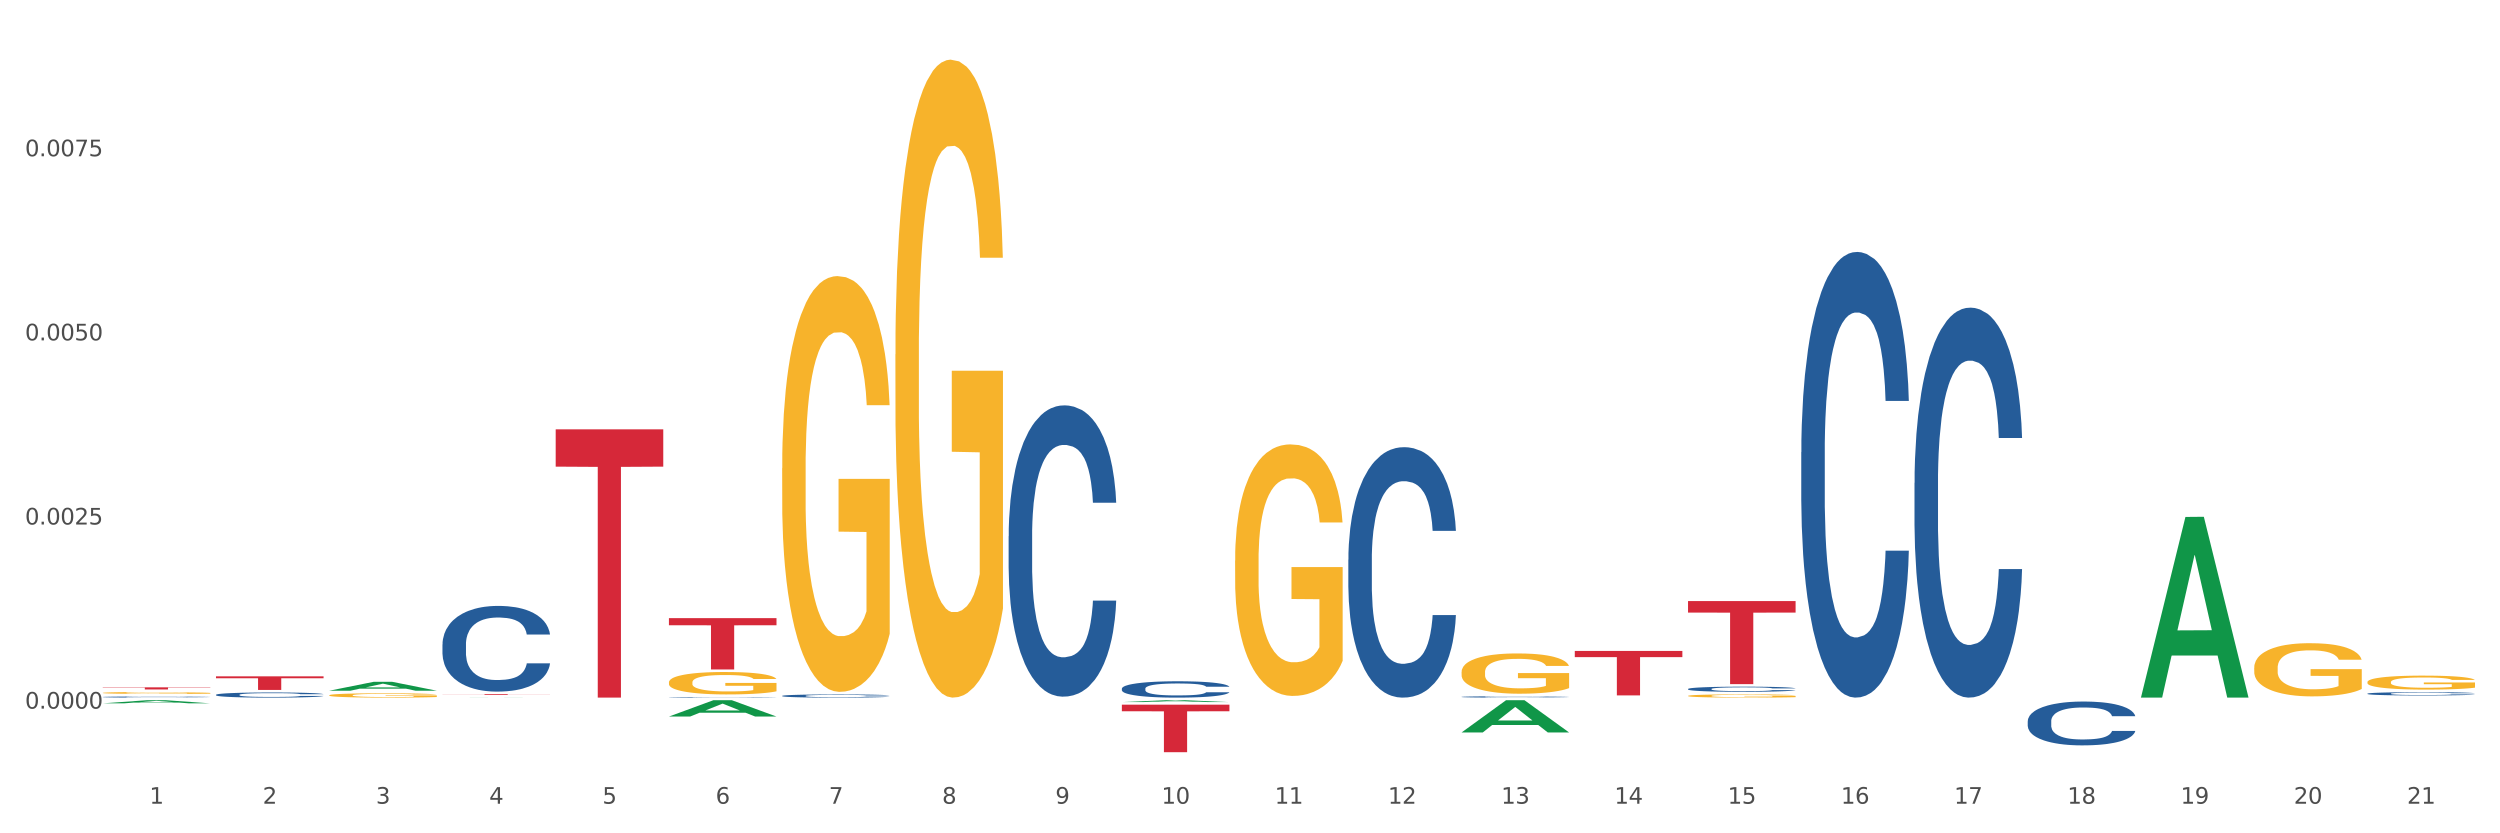
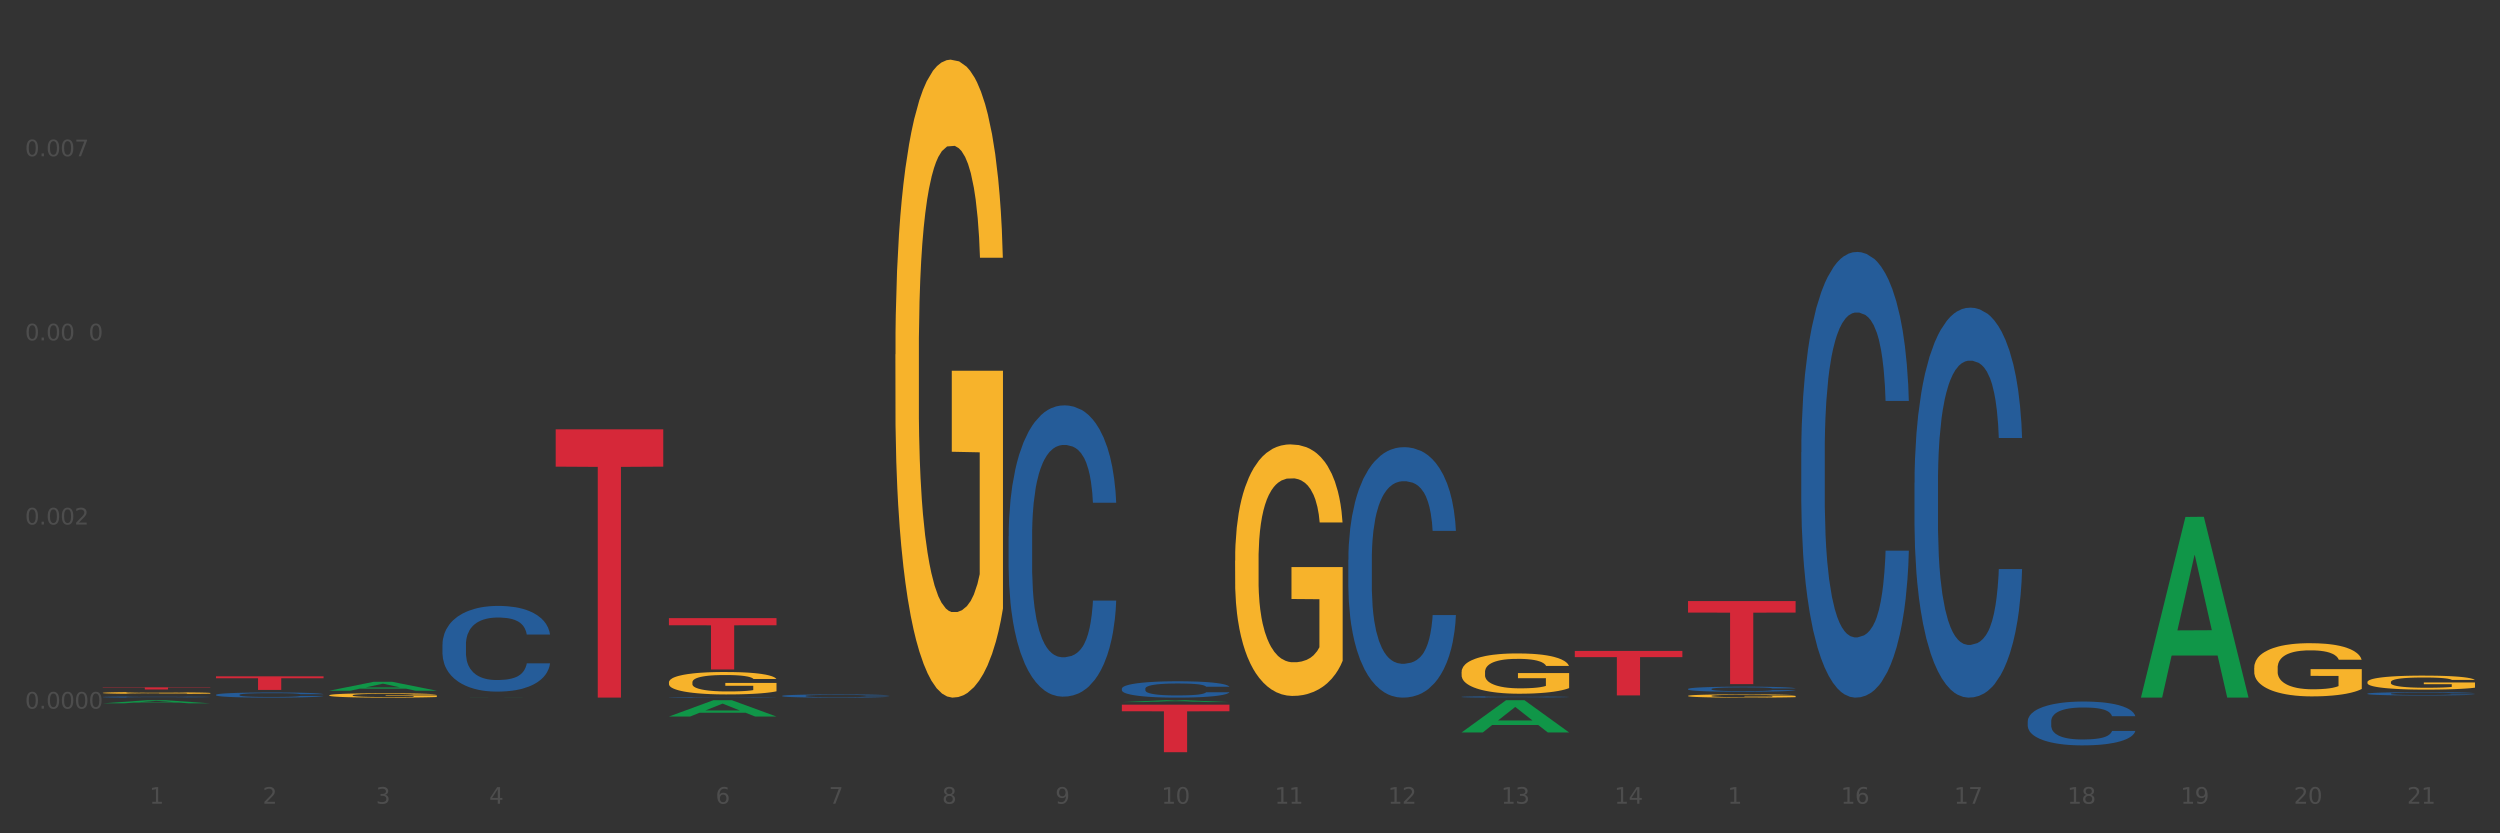
<svg xmlns="http://www.w3.org/2000/svg" xmlns:xlink="http://www.w3.org/1999/xlink" width="1080pt" height="360pt" viewBox="0 0 1080 360" version="1.1">
  <rect x="0" y="0" width="1080" height="360" fill="#333333" stroke="none" />
  <defs>
    <style type="text/css">*{stroke-linejoin: round; stroke-linecap: butt}</style>
  </defs>
  <g id="figure_1">
    <g id="patch_1">
-       <path d="M 0 360  L 1080 360  L 1080 0  L 0 0  z " style="fill: #ffffff; stroke: #ffffff; stroke-linejoin: miter" />
-     </g>
+       </g>
    <g id="axes_1">
      <g id="matplotlib.axis_1">
        <g id="xtick_1">
          <g id="text_1">
            <g style="fill: #4d4d4d" transform="translate(64.573 347.204) scale(0.096 -0.096)">
              <defs>
                <path id="DejaVuSans-31" d="M 794 531  L 1825 531  L 1825 4091  L 703 3866  L 703 4441  L 1819 4666  L 2450 4666  L 2450 531  L 3481 531  L 3481 0  L 794 0  L 794 531  z " transform="scale(0.016)" />
              </defs>
              <use xlink:href="#DejaVuSans-31" />
            </g>
          </g>
        </g>
        <g id="xtick_2">
          <g id="text_2">
            <g style="fill: #4d4d4d" transform="translate(113.489 347.204) scale(0.096 -0.096)">
              <defs>
                <path id="DejaVuSans-32" d="M 1228 531  L 3431 531  L 3431 0  L 469 0  L 469 531  Q 828 903 1448 1529  Q 2069 2156 2228 2338  Q 2531 2678 2651 2914  Q 2772 3150 2772 3378  Q 2772 3750 2511 3984  Q 2250 4219 1831 4219  Q 1534 4219 1204 4116  Q 875 4013 500 3803  L 500 4441  Q 881 4594 1212 4672  Q 1544 4750 1819 4750  Q 2544 4750 2975 4387  Q 3406 4025 3406 3419  Q 3406 3131 3298 2873  Q 3191 2616 2906 2266  Q 2828 2175 2409 1742  Q 1991 1309 1228 531  z " transform="scale(0.016)" />
              </defs>
              <use xlink:href="#DejaVuSans-32" />
            </g>
          </g>
        </g>
        <g id="xtick_3">
          <g id="text_3">
            <g style="fill: #4d4d4d" transform="translate(162.406 347.204) scale(0.096 -0.096)">
              <defs>
                <path id="DejaVuSans-33" d="M 2597 2516  Q 3050 2419 3304 2112  Q 3559 1806 3559 1356  Q 3559 666 3084 287  Q 2609 -91 1734 -91  Q 1441 -91 1130 -33  Q 819 25 488 141  L 488 750  Q 750 597 1062 519  Q 1375 441 1716 441  Q 2309 441 2620 675  Q 2931 909 2931 1356  Q 2931 1769 2642 2001  Q 2353 2234 1838 2234  L 1294 2234  L 1294 2753  L 1863 2753  Q 2328 2753 2575 2939  Q 2822 3125 2822 3475  Q 2822 3834 2567 4026  Q 2313 4219 1838 4219  Q 1578 4219 1281 4162  Q 984 4106 628 3988  L 628 4550  Q 988 4650 1302 4700  Q 1616 4750 1894 4750  Q 2613 4750 3031 4423  Q 3450 4097 3450 3541  Q 3450 3153 3228 2886  Q 3006 2619 2597 2516  z " transform="scale(0.016)" />
              </defs>
              <use xlink:href="#DejaVuSans-33" />
            </g>
          </g>
        </g>
        <g id="xtick_4">
          <g id="text_4">
            <g style="fill: #4d4d4d" transform="translate(211.323 347.204) scale(0.096 -0.096)">
              <defs>
                <path id="DejaVuSans-34" d="M 2419 4116  L 825 1625  L 2419 1625  L 2419 4116  z M 2253 4666  L 3047 4666  L 3047 1625  L 3713 1625  L 3713 1100  L 3047 1100  L 3047 0  L 2419 0  L 2419 1100  L 313 1100  L 313 1709  L 2253 4666  z " transform="scale(0.016)" />
              </defs>
              <use xlink:href="#DejaVuSans-34" />
            </g>
          </g>
        </g>
        <g id="xtick_5">
          <g id="text_5">
            <g style="fill: #4d4d4d" transform="translate(260.24 347.204) scale(0.096 -0.096)">
              <defs>
-                 <path id="DejaVuSans-35" d="M 691 4666  L 3169 4666  L 3169 4134  L 1269 4134  L 1269 2991  Q 1406 3038 1543 3061  Q 1681 3084 1819 3084  Q 2600 3084 3056 2656  Q 3513 2228 3513 1497  Q 3513 744 3044 326  Q 2575 -91 1722 -91  Q 1428 -91 1123 -41  Q 819 9 494 109  L 494 744  Q 775 591 1075 516  Q 1375 441 1709 441  Q 2250 441 2565 725  Q 2881 1009 2881 1497  Q 2881 1984 2565 2268  Q 2250 2553 1709 2553  Q 1456 2553 1204 2497  Q 953 2441 691 2322  L 691 4666  z " transform="scale(0.016)" />
-               </defs>
+                 </defs>
              <use xlink:href="#DejaVuSans-35" />
            </g>
          </g>
        </g>
        <g id="xtick_6">
          <g id="text_6">
            <g style="fill: #4d4d4d" transform="translate(309.157 347.204) scale(0.096 -0.096)">
              <defs>
                <path id="DejaVuSans-36" d="M 2113 2584  Q 1688 2584 1439 2293  Q 1191 2003 1191 1497  Q 1191 994 1439 701  Q 1688 409 2113 409  Q 2538 409 2786 701  Q 3034 994 3034 1497  Q 3034 2003 2786 2293  Q 2538 2584 2113 2584  z M 3366 4563  L 3366 3988  Q 3128 4100 2886 4159  Q 2644 4219 2406 4219  Q 1781 4219 1451 3797  Q 1122 3375 1075 2522  Q 1259 2794 1537 2939  Q 1816 3084 2150 3084  Q 2853 3084 3261 2657  Q 3669 2231 3669 1497  Q 3669 778 3244 343  Q 2819 -91 2113 -91  Q 1303 -91 875 529  Q 447 1150 447 2328  Q 447 3434 972 4092  Q 1497 4750 2381 4750  Q 2619 4750 2861 4703  Q 3103 4656 3366 4563  z " transform="scale(0.016)" />
              </defs>
              <use xlink:href="#DejaVuSans-36" />
            </g>
          </g>
        </g>
        <g id="xtick_7">
          <g id="text_7">
            <g style="fill: #4d4d4d" transform="translate(358.074 347.204) scale(0.096 -0.096)">
              <defs>
                <path id="DejaVuSans-37" d="M 525 4666  L 3525 4666  L 3525 4397  L 1831 0  L 1172 0  L 2766 4134  L 525 4134  L 525 4666  z " transform="scale(0.016)" />
              </defs>
              <use xlink:href="#DejaVuSans-37" />
            </g>
          </g>
        </g>
        <g id="xtick_8">
          <g id="text_8">
            <g style="fill: #4d4d4d" transform="translate(406.991 347.204) scale(0.096 -0.096)">
              <defs>
                <path id="DejaVuSans-38" d="M 2034 2216  Q 1584 2216 1326 1975  Q 1069 1734 1069 1313  Q 1069 891 1326 650  Q 1584 409 2034 409  Q 2484 409 2743 651  Q 3003 894 3003 1313  Q 3003 1734 2745 1975  Q 2488 2216 2034 2216  z M 1403 2484  Q 997 2584 770 2862  Q 544 3141 544 3541  Q 544 4100 942 4425  Q 1341 4750 2034 4750  Q 2731 4750 3128 4425  Q 3525 4100 3525 3541  Q 3525 3141 3298 2862  Q 3072 2584 2669 2484  Q 3125 2378 3379 2068  Q 3634 1759 3634 1313  Q 3634 634 3220 271  Q 2806 -91 2034 -91  Q 1263 -91 848 271  Q 434 634 434 1313  Q 434 1759 690 2068  Q 947 2378 1403 2484  z M 1172 3481  Q 1172 3119 1398 2916  Q 1625 2713 2034 2713  Q 2441 2713 2670 2916  Q 2900 3119 2900 3481  Q 2900 3844 2670 4047  Q 2441 4250 2034 4250  Q 1625 4250 1398 4047  Q 1172 3844 1172 3481  z " transform="scale(0.016)" />
              </defs>
              <use xlink:href="#DejaVuSans-38" />
            </g>
          </g>
        </g>
        <g id="xtick_9">
          <g id="text_9">
            <g style="fill: #4d4d4d" transform="translate(455.908 347.204) scale(0.096 -0.096)">
              <defs>
                <path id="DejaVuSans-39" d="M 703 97  L 703 672  Q 941 559 1184 500  Q 1428 441 1663 441  Q 2288 441 2617 861  Q 2947 1281 2994 2138  Q 2813 1869 2534 1725  Q 2256 1581 1919 1581  Q 1219 1581 811 2004  Q 403 2428 403 3163  Q 403 3881 828 4315  Q 1253 4750 1959 4750  Q 2769 4750 3195 4129  Q 3622 3509 3622 2328  Q 3622 1225 3098 567  Q 2575 -91 1691 -91  Q 1453 -91 1209 -44  Q 966 3 703 97  z M 1959 2075  Q 2384 2075 2632 2365  Q 2881 2656 2881 3163  Q 2881 3666 2632 3958  Q 2384 4250 1959 4250  Q 1534 4250 1286 3958  Q 1038 3666 1038 3163  Q 1038 2656 1286 2365  Q 1534 2075 1959 2075  z " transform="scale(0.016)" />
              </defs>
              <use xlink:href="#DejaVuSans-39" />
            </g>
          </g>
        </g>
        <g id="xtick_10">
          <g id="text_10">
            <g style="fill: #4d4d4d" transform="translate(501.771 347.204) scale(0.096 -0.096)">
              <defs>
                <path id="DejaVuSans-30" d="M 2034 4250  Q 1547 4250 1301 3770  Q 1056 3291 1056 2328  Q 1056 1369 1301 889  Q 1547 409 2034 409  Q 2525 409 2770 889  Q 3016 1369 3016 2328  Q 3016 3291 2770 3770  Q 2525 4250 2034 4250  z M 2034 4750  Q 2819 4750 3233 4129  Q 3647 3509 3647 2328  Q 3647 1150 3233 529  Q 2819 -91 2034 -91  Q 1250 -91 836 529  Q 422 1150 422 2328  Q 422 3509 836 4129  Q 1250 4750 2034 4750  z " transform="scale(0.016)" />
              </defs>
              <use xlink:href="#DejaVuSans-31" />
              <use xlink:href="#DejaVuSans-30" transform="translate(63.623 0)" />
            </g>
          </g>
        </g>
        <g id="xtick_11">
          <g id="text_11">
            <g style="fill: #4d4d4d" transform="translate(550.688 347.204) scale(0.096 -0.096)">
              <use xlink:href="#DejaVuSans-31" />
              <use xlink:href="#DejaVuSans-31" transform="translate(63.623 0)" />
            </g>
          </g>
        </g>
        <g id="xtick_12">
          <g id="text_12">
            <g style="fill: #4d4d4d" transform="translate(599.604 347.204) scale(0.096 -0.096)">
              <use xlink:href="#DejaVuSans-31" />
              <use xlink:href="#DejaVuSans-32" transform="translate(63.623 0)" />
            </g>
          </g>
        </g>
        <g id="xtick_13">
          <g id="text_13">
            <g style="fill: #4d4d4d" transform="translate(648.521 347.204) scale(0.096 -0.096)">
              <use xlink:href="#DejaVuSans-31" />
              <use xlink:href="#DejaVuSans-33" transform="translate(63.623 0)" />
            </g>
          </g>
        </g>
        <g id="xtick_14">
          <g id="text_14">
            <g style="fill: #4d4d4d" transform="translate(697.438 347.204) scale(0.096 -0.096)">
              <use xlink:href="#DejaVuSans-31" />
              <use xlink:href="#DejaVuSans-34" transform="translate(63.623 0)" />
            </g>
          </g>
        </g>
        <g id="xtick_15">
          <g id="text_15">
            <g style="fill: #4d4d4d" transform="translate(746.355 347.204) scale(0.096 -0.096)">
              <use xlink:href="#DejaVuSans-31" />
              <use xlink:href="#DejaVuSans-35" transform="translate(63.623 0)" />
            </g>
          </g>
        </g>
        <g id="xtick_16">
          <g id="text_16">
            <g style="fill: #4d4d4d" transform="translate(795.272 347.204) scale(0.096 -0.096)">
              <use xlink:href="#DejaVuSans-31" />
              <use xlink:href="#DejaVuSans-36" transform="translate(63.623 0)" />
            </g>
          </g>
        </g>
        <g id="xtick_17">
          <g id="text_17">
            <g style="fill: #4d4d4d" transform="translate(844.189 347.204) scale(0.096 -0.096)">
              <use xlink:href="#DejaVuSans-31" />
              <use xlink:href="#DejaVuSans-37" transform="translate(63.623 0)" />
            </g>
          </g>
        </g>
        <g id="xtick_18">
          <g id="text_18">
            <g style="fill: #4d4d4d" transform="translate(893.106 347.204) scale(0.096 -0.096)">
              <use xlink:href="#DejaVuSans-31" />
              <use xlink:href="#DejaVuSans-38" transform="translate(63.623 0)" />
            </g>
          </g>
        </g>
        <g id="xtick_19">
          <g id="text_19">
            <g style="fill: #4d4d4d" transform="translate(942.023 347.204) scale(0.096 -0.096)">
              <use xlink:href="#DejaVuSans-31" />
              <use xlink:href="#DejaVuSans-39" transform="translate(63.623 0)" />
            </g>
          </g>
        </g>
        <g id="xtick_20">
          <g id="text_20">
            <g style="fill: #4d4d4d" transform="translate(990.94 347.204) scale(0.096 -0.096)">
              <use xlink:href="#DejaVuSans-32" />
              <use xlink:href="#DejaVuSans-30" transform="translate(63.623 0)" />
            </g>
          </g>
        </g>
        <g id="xtick_21">
          <g id="text_21">
            <g style="fill: #4d4d4d" transform="translate(1039.856 347.204) scale(0.096 -0.096)">
              <use xlink:href="#DejaVuSans-32" />
              <use xlink:href="#DejaVuSans-31" transform="translate(63.623 0)" />
            </g>
          </g>
        </g>
        <g id="xtick_22" />
        <g id="xtick_23" />
        <g id="xtick_24" />
        <g id="xtick_25" />
        <g id="xtick_26" />
        <g id="xtick_27" />
        <g id="xtick_28" />
        <g id="xtick_29" />
        <g id="xtick_30" />
        <g id="xtick_31" />
        <g id="xtick_32" />
        <g id="xtick_33" />
        <g id="xtick_34" />
        <g id="xtick_35" />
        <g id="xtick_36" />
        <g id="xtick_37" />
        <g id="xtick_38" />
        <g id="xtick_39" />
        <g id="xtick_40" />
        <g id="xtick_41" />
      </g>
      <g id="matplotlib.axis_2">
        <g id="ytick_1">
          <g id="text_22">
            <g style="fill: #4d4d4d" transform="translate(10.8 306.129) scale(0.096 -0.096)">
              <defs>
                <path id="DejaVuSans-2e" d="M 684 794  L 1344 794  L 1344 0  L 684 0  L 684 794  z " transform="scale(0.016)" />
              </defs>
              <use xlink:href="#DejaVuSans-30" />
              <use xlink:href="#DejaVuSans-2e" transform="translate(63.623 0)" />
              <use xlink:href="#DejaVuSans-30" transform="translate(95.41 0)" />
              <use xlink:href="#DejaVuSans-30" transform="translate(159.033 0)" />
              <use xlink:href="#DejaVuSans-30" transform="translate(222.656 0)" />
              <use xlink:href="#DejaVuSans-30" transform="translate(286.279 0)" />
            </g>
          </g>
        </g>
        <g id="ytick_2">
          <g id="text_23">
            <g style="fill: #4d4d4d" transform="translate(10.8 226.589) scale(0.096 -0.096)">
              <use xlink:href="#DejaVuSans-30" />
              <use xlink:href="#DejaVuSans-2e" transform="translate(63.623 0)" />
              <use xlink:href="#DejaVuSans-30" transform="translate(95.41 0)" />
              <use xlink:href="#DejaVuSans-30" transform="translate(159.033 0)" />
              <use xlink:href="#DejaVuSans-32" transform="translate(222.656 0)" />
              <use xlink:href="#DejaVuSans-35" transform="translate(286.279 0)" />
            </g>
          </g>
        </g>
        <g id="ytick_3">
          <g id="text_24">
            <g style="fill: #4d4d4d" transform="translate(10.8 147.048) scale(0.096 -0.096)">
              <use xlink:href="#DejaVuSans-30" />
              <use xlink:href="#DejaVuSans-2e" transform="translate(63.623 0)" />
              <use xlink:href="#DejaVuSans-30" transform="translate(95.41 0)" />
              <use xlink:href="#DejaVuSans-30" transform="translate(159.033 0)" />
              <use xlink:href="#DejaVuSans-35" transform="translate(222.656 0)" />
              <use xlink:href="#DejaVuSans-30" transform="translate(286.279 0)" />
            </g>
          </g>
        </g>
        <g id="ytick_4">
          <g id="text_25">
            <g style="fill: #4d4d4d" transform="translate(10.8 67.507) scale(0.096 -0.096)">
              <use xlink:href="#DejaVuSans-30" />
              <use xlink:href="#DejaVuSans-2e" transform="translate(63.623 0)" />
              <use xlink:href="#DejaVuSans-30" transform="translate(95.41 0)" />
              <use xlink:href="#DejaVuSans-30" transform="translate(159.033 0)" />
              <use xlink:href="#DejaVuSans-37" transform="translate(222.656 0)" />
              <use xlink:href="#DejaVuSans-35" transform="translate(286.279 0)" />
            </g>
          </g>
        </g>
        <g id="ytick_5" />
        <g id="ytick_6" />
        <g id="ytick_7" />
        <g id="ytick_8" />
      </g>
      <g id="PolyCollection_1">
        <path d="M 44.391 303.846  L 44.439 303.845  L 63.602 302.483  L 71.555 302.482  L 90.862 303.849  L 81.664 303.849  L 77.496 303.531  L 57.71 303.531  L 57.566 303.536  L 53.541 303.849  L 44.391 303.849  L 44.391 303.846  L 60.201 303.341  L 75.004 303.339  L 67.674 302.774  L 67.579 302.771  L 67.483 302.775  L 60.153 303.339  L 60.201 303.341  L 44.391 303.846  z " clip-path="url(#p0be64bfc99)" style="fill: #109648" />
        <path d="M 1022.729 294.661  L 1022.784 294.656  L 1022.784 294.457  L 1022.894 294.286  L 1023.442 293.872  L 1024.265 293.53  L 1024.869 293.347  L 1025.472 293.198  L 1026.185 293.049  L 1027.063 292.895  L 1028.654 292.669  L 1029.642 292.553  L 1030.849 292.431  L 1033.044 292.255  L 1034.635 292.155  L 1036.281 292.073  L 1038.969 291.973  L 1040.725 291.929  L 1042.59 291.896  L 1044.84 291.874  L 1046.541 291.868  L 1050.271 291.885  L 1053.454 291.935  L 1054.99 291.973  L 1056.965 292.039  L 1058.007 292.084  L 1059.708 292.172  L 1061.464 292.288  L 1062.671 292.387  L 1064.482 292.575  L 1065.853 292.762  L 1067.115 292.994  L 1067.773 293.154  L 1068.267 293.303  L 1068.706 293.474  L 1069.145 293.745  L 1059.269 293.745  L 1058.885 293.552  L 1058.282 293.37  L 1057.404 293.193  L 1056.636 293.083  L 1055.319 292.945  L 1054.112 292.856  L 1052.85 292.79  L 1051.314 292.735  L 1050.107 292.707  L 1048.406 292.685  L 1045.059 292.691  L 1042.81 292.735  L 1041.273 292.79  L 1040.286 292.84  L 1039.408 292.895  L 1038.42 292.972  L 1037.268 293.088  L 1036.445 293.193  L 1035.622 293.325  L 1034.964 293.458  L 1034.36 293.612  L 1033.867 293.778  L 1033.483 293.949  L 1033.153 294.159  L 1032.879 294.506  L 1032.879 295.263  L 1032.989 295.434  L 1033.263 295.66  L 1033.592 295.831  L 1034.141 296.035  L 1034.635 296.173  L 1035.567 296.372  L 1036.61 296.538  L 1037.433 296.642  L 1038.256 296.731  L 1039.682 296.852  L 1041.273 296.952  L 1042.645 297.012  L 1044.511 297.067  L 1045.772 297.09  L 1046.87 297.101  L 1049.558 297.101  L 1051.478 297.084  L 1053.618 297.045  L 1055.264 296.996  L 1056.636 296.935  L 1058.172 296.836  L 1059.16 296.742  L 1059.16 295.588  L 1047.089 295.583  L 1047.089 294.816  L 1069.2 294.816  L 1069.2 297.067  L 1068.267 297.183  L 1067.225 297.288  L 1066.128 297.382  L 1064.482 297.498  L 1062.506 297.608  L 1060.751 297.686  L 1058.885 297.752  L 1056.691 297.813  L 1053.838 297.868  L 1052.082 297.89  L 1049.887 297.906  L 1047.309 297.912  L 1045.059 297.901  L 1042.865 297.873  L 1040.56 297.824  L 1038.311 297.752  L 1036.61 297.68  L 1034.909 297.592  L 1033.099 297.476  L 1031.672 297.365  L 1030.575 297.266  L 1029.368 297.139  L 1028.051 296.974  L 1027.063 296.825  L 1026.185 296.67  L 1025.253 296.471  L 1024.594 296.3  L 1023.936 296.085  L 1023.552 295.925  L 1023.113 295.677  L 1022.784 295.329  L 1022.729 294.661  z " clip-path="url(#p0be64bfc99)" style="fill: #f7b32b" />
        <path d="M 44.391 296.937  L 90.862 296.937  L 90.862 297.062  L 72.582 297.063  L 72.582 297.837  L 62.561 297.837  L 62.561 297.063  L 44.391 297.062  L 44.391 296.938  L 44.391 296.937  z " clip-path="url(#p0be64bfc99)" style="fill: #d62839" />
-         <path d="M 142.225 302.489  L 142.28 302.489  L 142.28 302.489  L 142.445 302.488  L 143.049 302.487  L 143.818 302.487  L 145.136 302.486  L 145.85 302.485  L 146.784 302.485  L 148.707 302.484  L 150.904 302.484  L 152.442 302.483  L 153.595 302.483  L 156.177 302.483  L 157.66 302.483  L 159.198 302.482  L 160.517 302.482  L 162.714 302.482  L 164.472 302.482  L 166.504 302.482  L 168.207 302.482  L 170.459 302.482  L 173.755 302.482  L 175.018 302.483  L 176.721 302.483  L 178.479 302.483  L 179.907 302.483  L 181.555 302.484  L 183.258 302.484  L 184.906 302.484  L 186.059 302.485  L 186.993 302.486  L 187.817 302.486  L 188.421 302.487  L 188.696 302.487  L 178.644 302.487  L 178.369 302.487  L 177.82 302.486  L 177.27 302.486  L 176.666 302.486  L 175.732 302.485  L 174.908 302.485  L 173.535 302.485  L 172.272 302.485  L 171.228 302.485  L 169.965 302.484  L 167.273 302.484  L 165.35 302.484  L 164.142 302.484  L 162.659 302.484  L 161.395 302.485  L 159.912 302.485  L 158.759 302.485  L 157.605 302.485  L 156.946 302.485  L 155.957 302.486  L 155.298 302.486  L 154.419 302.486  L 153.925 302.487  L 153.046 302.487  L 152.662 302.488  L 152.497 302.489  L 152.387 302.489  L 152.387 302.491  L 152.716 302.492  L 152.991 302.493  L 153.431 302.493  L 154.255 302.494  L 155.463 302.494  L 156.726 302.495  L 157.77 302.495  L 158.759 302.495  L 159.748 302.495  L 160.956 302.496  L 161.945 302.496  L 163.428 302.496  L 165.186 302.496  L 166.559 302.496  L 169.36 302.496  L 170.624 302.496  L 171.832 302.496  L 173.151 302.495  L 174.194 302.495  L 174.798 302.495  L 175.787 302.495  L 176.556 302.495  L 177.215 302.494  L 177.655 302.494  L 178.149 302.494  L 178.534 302.493  L 178.644 302.493  L 188.696 302.493  L 188.476 302.493  L 188.092 302.494  L 187.323 302.494  L 186.718 302.495  L 185.785 302.495  L 184.796 302.496  L 183.423 302.496  L 182.159 302.497  L 180.841 302.497  L 179.413 302.497  L 176.831 302.497  L 175.897 302.498  L 173.92 302.498  L 172.382 302.498  L 170.129 302.498  L 167.822 302.498  L 165.405 302.498  L 163.263 302.498  L 160.901 302.498  L 159.418 302.498  L 157.77 302.498  L 155.848 302.497  L 154.035 302.497  L 152.332 302.497  L 150.739 302.497  L 149.256 302.496  L 147.333 302.496  L 145.905 302.495  L 144.861 302.494  L 144.147 302.494  L 143.433 302.493  L 143.049 302.493  L 142.445 302.492  L 142.225 302.491  L 142.225 302.489  z " clip-path="url(#p0be64bfc99)" style="fill: #255c99" />
        <path d="M 44.391 299.326  L 44.446 299.326  L 44.446 299.298  L 44.556 299.275  L 45.104 299.218  L 45.927 299.171  L 46.531 299.146  L 47.134 299.126  L 47.848 299.105  L 48.725 299.084  L 50.316 299.053  L 51.304 299.037  L 52.511 299.021  L 54.706 298.996  L 56.297 298.983  L 57.943 298.971  L 60.631 298.958  L 62.387 298.952  L 64.252 298.947  L 66.502 298.944  L 68.203 298.943  L 71.933 298.946  L 75.116 298.953  L 76.652 298.958  L 78.627 298.967  L 79.669 298.973  L 81.37 298.985  L 83.126 299.001  L 84.333 299.015  L 86.144 299.04  L 87.515 299.066  L 88.777 299.098  L 89.436 299.12  L 89.929 299.14  L 90.368 299.164  L 90.807 299.201  L 80.931 299.201  L 80.547 299.174  L 79.944 299.149  L 79.066 299.125  L 78.298 299.11  L 76.981 299.091  L 75.774 299.079  L 74.512 299.07  L 72.976 299.062  L 71.769 299.058  L 70.068 299.055  L 66.721 299.056  L 64.472 299.062  L 62.936 299.07  L 61.948 299.077  L 61.07 299.084  L 60.083 299.095  L 58.93 299.111  L 58.107 299.125  L 57.284 299.143  L 56.626 299.161  L 56.022 299.183  L 55.529 299.205  L 55.145 299.229  L 54.815 299.258  L 54.541 299.305  L 54.541 299.409  L 54.651 299.432  L 54.925 299.463  L 55.254 299.487  L 55.803 299.515  L 56.297 299.534  L 57.23 299.561  L 58.272 299.584  L 59.095 299.598  L 59.918 299.61  L 61.344 299.627  L 62.936 299.64  L 64.307 299.649  L 66.173 299.656  L 67.434 299.659  L 68.532 299.661  L 71.22 299.661  L 73.141 299.659  L 75.28 299.653  L 76.926 299.646  L 78.298 299.638  L 79.834 299.625  L 80.822 299.612  L 80.822 299.454  L 68.751 299.453  L 68.751 299.348  L 90.862 299.348  L 90.862 299.656  L 89.929 299.672  L 88.887 299.687  L 87.79 299.699  L 86.144 299.715  L 84.168 299.73  L 82.413 299.741  L 80.547 299.75  L 78.353 299.758  L 75.5 299.766  L 73.744 299.769  L 71.549 299.771  L 68.971 299.772  L 66.721 299.771  L 64.527 299.767  L 62.222 299.76  L 59.973 299.75  L 58.272 299.74  L 56.571 299.728  L 54.761 299.712  L 53.334 299.697  L 52.237 299.684  L 51.03 299.666  L 49.713 299.643  L 48.725 299.623  L 47.848 299.602  L 46.915 299.575  L 46.256 299.551  L 45.598 299.522  L 45.214 299.5  L 44.775 299.466  L 44.446 299.418  L 44.391 299.326  z " clip-path="url(#p0be64bfc99)" style="fill: #f7b32b" />
        <path d="M 1022.729 299.659  L 1022.784 299.657  L 1022.784 299.621  L 1022.949 299.572  L 1023.553 299.481  L 1024.322 299.412  L 1025.64 299.331  L 1026.354 299.297  L 1027.288 299.259  L 1029.211 299.198  L 1031.408 299.146  L 1032.946 299.118  L 1034.1 299.099  L 1036.681 299.067  L 1038.164 299.053  L 1039.702 299.041  L 1041.021 299.033  L 1043.218 299.024  L 1044.976 299.02  L 1047.008 299.019  L 1048.711 299.02  L 1050.963 299.025  L 1054.259 299.041  L 1055.522 299.05  L 1057.225 299.066  L 1058.983 299.086  L 1060.411 299.107  L 1062.059 299.137  L 1063.762 299.176  L 1065.41 299.226  L 1066.563 299.271  L 1067.497 299.319  L 1068.321 299.378  L 1068.925 299.442  L 1069.2 299.495  L 1059.148 299.495  L 1058.873 299.447  L 1058.324 299.395  L 1057.774 299.36  L 1057.17 299.331  L 1056.236 299.298  L 1055.412 299.278  L 1054.039 299.253  L 1052.776 299.237  L 1051.732 299.228  L 1050.469 299.22  L 1047.777 299.213  L 1045.855 299.213  L 1044.646 299.215  L 1043.163 299.222  L 1041.9 299.231  L 1040.417 299.246  L 1039.263 299.263  L 1038.109 299.285  L 1037.45 299.301  L 1036.462 299.33  L 1035.802 299.353  L 1034.923 299.393  L 1034.429 299.422  L 1033.55 299.496  L 1033.166 299.551  L 1033.001 299.588  L 1032.891 299.63  L 1032.891 299.833  L 1033.221 299.924  L 1033.495 299.963  L 1033.935 300.007  L 1034.759 300.065  L 1035.967 300.12  L 1037.231 300.161  L 1038.274 300.186  L 1039.263 300.204  L 1040.252 300.218  L 1041.46 300.231  L 1042.449 300.239  L 1043.932 300.247  L 1045.69 300.251  L 1047.063 300.251  L 1049.865 300.244  L 1051.128 300.238  L 1052.336 300.228  L 1053.655 300.214  L 1054.698 300.199  L 1055.303 300.187  L 1056.291 300.162  L 1057.06 300.136  L 1057.72 300.106  L 1058.159 300.08  L 1058.653 300.041  L 1059.038 299.997  L 1059.148 299.974  L 1069.2 299.974  L 1068.98 300.02  L 1068.596 300.066  L 1067.827 300.127  L 1067.223 300.162  L 1066.289 300.205  L 1065.3 300.241  L 1063.927 300.282  L 1062.663 300.312  L 1061.345 300.338  L 1059.917 300.361  L 1057.335 300.394  L 1056.401 300.403  L 1054.424 300.418  L 1052.886 300.427  L 1050.634 300.437  L 1048.326 300.442  L 1045.91 300.443  L 1043.767 300.44  L 1041.405 300.433  L 1039.922 300.425  L 1038.274 300.413  L 1036.352 300.395  L 1034.539 300.373  L 1032.836 300.347  L 1031.243 300.317  L 1029.76 300.283  L 1027.837 300.227  L 1026.409 300.173  L 1025.366 300.122  L 1024.652 300.079  L 1023.937 300.024  L 1023.553 299.987  L 1022.949 299.895  L 1022.729 299.811  L 1022.729 299.659  z " clip-path="url(#p0be64bfc99)" style="fill: #255c99" />
        <path d="M 875.978 311.574  L 876.033 311.557  L 876.033 311.073  L 876.198 310.415  L 876.802 309.204  L 877.571 308.288  L 878.89 307.215  L 879.604 306.765  L 880.537 306.264  L 882.46 305.451  L 884.657 304.759  L 886.195 304.378  L 887.349 304.136  L 889.931 303.704  L 891.414 303.513  L 892.952 303.358  L 894.27 303.254  L 896.467 303.133  L 898.225 303.081  L 900.257 303.063  L 901.96 303.081  L 904.212 303.15  L 907.508 303.358  L 908.772 303.479  L 910.474 303.686  L 912.232 303.963  L 913.66 304.24  L 915.308 304.638  L 917.011 305.157  L 918.659 305.814  L 919.813 306.419  L 920.746 307.059  L 921.57 307.838  L 922.175 308.685  L 922.449 309.395  L 912.397 309.395  L 912.122 308.755  L 911.573 308.063  L 911.024 307.596  L 910.42 307.215  L 909.486 306.783  L 908.662 306.506  L 907.289 306.177  L 906.025 305.97  L 904.981 305.849  L 903.718 305.745  L 901.026 305.641  L 899.104 305.641  L 897.895 305.676  L 896.412 305.762  L 895.149 305.883  L 893.666 306.091  L 892.512 306.316  L 891.359 306.61  L 890.7 306.817  L 889.711 307.198  L 889.052 307.509  L 888.173 308.045  L 887.678 308.426  L 886.8 309.412  L 886.415 310.139  L 886.25 310.64  L 886.14 311.194  L 886.14 313.892  L 886.47 315.103  L 886.745 315.622  L 887.184 316.21  L 888.008 316.971  L 889.216 317.715  L 890.48 318.252  L 891.524 318.58  L 892.512 318.822  L 893.501 319.013  L 894.709 319.186  L 895.698 319.289  L 897.181 319.393  L 898.939 319.445  L 900.312 319.445  L 903.114 319.359  L 904.377 319.272  L 905.586 319.151  L 906.904 318.961  L 907.948 318.753  L 908.552 318.598  L 909.541 318.269  L 910.31 317.923  L 910.969 317.525  L 911.408 317.179  L 911.903 316.66  L 912.287 316.072  L 912.397 315.761  L 922.449 315.761  L 922.23 316.383  L 921.845 316.989  L 921.076 317.802  L 920.472 318.269  L 919.538 318.84  L 918.549 319.324  L 917.176 319.86  L 915.913 320.258  L 914.594 320.604  L 913.166 320.916  L 910.584 321.348  L 909.651 321.469  L 907.673 321.677  L 906.135 321.798  L 903.883 321.919  L 901.576 321.988  L 899.159 322.005  L 897.017 321.971  L 894.655 321.867  L 893.171 321.763  L 891.524 321.607  L 889.601 321.365  L 887.788 321.071  L 886.085 320.725  L 884.492 320.327  L 883.009 319.878  L 881.087 319.134  L 879.659 318.407  L 878.615 317.733  L 877.901 317.162  L 877.187 316.435  L 876.802 315.934  L 876.198 314.723  L 875.978 313.598  L 875.978 311.574  z " clip-path="url(#p0be64bfc99)" style="fill: #255c99" />
        <path d="M 827.061 208.597  L 827.116 208.443  L 827.116 204.136  L 827.281 198.289  L 827.885 187.519  L 828.654 179.365  L 829.973 169.826  L 830.687 165.826  L 831.621 161.364  L 833.543 154.133  L 835.74 147.979  L 837.278 144.595  L 838.432 142.441  L 841.014 138.594  L 842.497 136.902  L 844.035 135.517  L 845.353 134.594  L 847.55 133.517  L 849.308 133.056  L 851.341 132.902  L 853.043 133.056  L 855.296 133.671  L 858.591 135.517  L 859.855 136.594  L 861.558 138.44  L 863.315 140.902  L 864.744 143.364  L 866.391 146.902  L 868.094 151.518  L 869.742 157.364  L 870.896 162.749  L 871.83 168.442  L 872.654 175.365  L 873.258 182.904  L 873.532 189.212  L 863.48 189.212  L 863.206 183.519  L 862.656 177.365  L 862.107 173.211  L 861.503 169.826  L 860.569 165.98  L 859.745 163.518  L 858.372 160.595  L 857.108 158.749  L 856.065 157.672  L 854.801 156.749  L 852.11 155.826  L 850.187 155.826  L 848.979 156.133  L 847.495 156.903  L 846.232 157.98  L 844.749 159.826  L 843.595 161.826  L 842.442 164.442  L 841.783 166.288  L 840.794 169.673  L 840.135 172.442  L 839.256 177.211  L 838.762 180.596  L 837.883 189.366  L 837.498 195.827  L 837.333 200.289  L 837.223 205.213  L 837.223 229.214  L 837.553 239.983  L 837.828 244.599  L 838.267 249.83  L 839.091 256.599  L 840.3 263.215  L 841.563 267.984  L 842.607 270.908  L 843.595 273.062  L 844.584 274.754  L 845.793 276.293  L 846.781 277.216  L 848.264 278.139  L 850.022 278.6  L 851.395 278.6  L 854.197 277.831  L 855.46 277.062  L 856.669 275.985  L 857.987 274.292  L 859.031 272.446  L 859.635 271.062  L 860.624 268.138  L 861.393 265.061  L 862.052 261.523  L 862.491 258.446  L 862.986 253.83  L 863.37 248.599  L 863.48 245.83  L 873.532 245.83  L 873.313 251.368  L 872.928 256.753  L 872.159 263.984  L 871.555 268.138  L 870.621 273.215  L 869.632 277.523  L 868.259 282.293  L 866.996 285.831  L 865.677 288.908  L 864.249 291.678  L 861.667 295.524  L 860.734 296.601  L 858.756 298.447  L 857.218 299.524  L 854.966 300.601  L 852.659 301.217  L 850.242 301.371  L 848.1 301.063  L 845.738 300.14  L 844.255 299.217  L 842.607 297.832  L 840.684 295.678  L 838.871 293.062  L 837.169 289.985  L 835.576 286.447  L 834.092 282.447  L 832.17 275.831  L 830.742 269.369  L 829.698 263.369  L 828.984 258.292  L 828.27 251.83  L 827.885 247.368  L 827.281 236.598  L 827.061 226.598  L 827.061 208.597  z " clip-path="url(#p0be64bfc99)" style="fill: #255c99" />
        <path d="M 778.144 195.347  L 778.199 195.172  L 778.199 190.248  L 778.364 183.566  L 778.968 171.258  L 779.737 161.939  L 781.056 151.037  L 781.77 146.465  L 782.704 141.366  L 784.626 133.102  L 786.823 126.069  L 788.362 122.2  L 789.515 119.739  L 792.097 115.343  L 793.58 113.409  L 795.118 111.826  L 796.436 110.771  L 798.633 109.54  L 800.391 109.013  L 802.424 108.837  L 804.127 109.013  L 806.379 109.716  L 809.674 111.826  L 810.938 113.057  L 812.641 115.167  L 814.398 117.98  L 815.827 120.794  L 817.475 124.838  L 819.177 130.113  L 820.825 136.795  L 821.979 142.949  L 822.913 149.455  L 823.737 157.367  L 824.341 165.983  L 824.616 173.192  L 814.563 173.192  L 814.289 166.686  L 813.739 159.653  L 813.19 154.906  L 812.586 151.037  L 811.652 146.641  L 810.828 143.828  L 809.455 140.487  L 808.191 138.377  L 807.148 137.146  L 805.884 136.091  L 803.193 135.036  L 801.27 135.036  L 800.062 135.388  L 798.579 136.267  L 797.315 137.498  L 795.832 139.608  L 794.678 141.894  L 793.525 144.883  L 792.866 146.993  L 791.877 150.861  L 791.218 154.026  L 790.339 159.477  L 789.845 163.346  L 788.966 173.368  L 788.581 180.753  L 788.416 185.852  L 788.307 191.479  L 788.307 218.909  L 788.636 231.218  L 788.911 236.493  L 789.35 242.471  L 790.174 250.208  L 791.383 257.768  L 792.646 263.219  L 793.69 266.56  L 794.678 269.022  L 795.667 270.956  L 796.876 272.714  L 797.864 273.769  L 799.348 274.824  L 801.105 275.352  L 802.479 275.352  L 805.28 274.473  L 806.543 273.594  L 807.752 272.363  L 809.07 270.429  L 810.114 268.318  L 810.718 266.736  L 811.707 263.395  L 812.476 259.878  L 813.135 255.834  L 813.575 252.318  L 814.069 247.043  L 814.453 241.064  L 814.563 237.899  L 824.616 237.899  L 824.396 244.229  L 824.011 250.383  L 823.242 258.648  L 822.638 263.395  L 821.704 269.198  L 820.715 274.121  L 819.342 279.572  L 818.079 283.616  L 816.76 287.133  L 815.332 290.298  L 812.751 294.694  L 811.817 295.924  L 809.839 298.034  L 808.301 299.265  L 806.049 300.496  L 803.742 301.199  L 801.325 301.375  L 799.183 301.024  L 796.821 299.969  L 795.338 298.914  L 793.69 297.331  L 791.767 294.869  L 789.954 291.88  L 788.252 288.364  L 786.659 284.319  L 785.176 279.748  L 783.253 272.187  L 781.825 264.802  L 780.781 257.944  L 780.067 252.142  L 779.353 244.757  L 778.968 239.658  L 778.364 227.349  L 778.144 215.92  L 778.144 195.347  z " clip-path="url(#p0be64bfc99)" style="fill: #255c99" />
        <path d="M 729.228 297.635  L 729.282 297.633  L 729.282 297.576  L 729.447 297.5  L 730.052 297.358  L 730.821 297.25  L 732.139 297.125  L 732.853 297.072  L 733.787 297.013  L 735.709 296.918  L 737.907 296.837  L 739.445 296.792  L 740.598 296.764  L 743.18 296.713  L 744.663 296.691  L 746.201 296.673  L 747.519 296.661  L 749.717 296.647  L 751.474 296.641  L 753.507 296.638  L 755.21 296.641  L 757.462 296.649  L 760.758 296.673  L 762.021 296.687  L 763.724 296.711  L 765.482 296.744  L 766.91 296.776  L 768.558 296.823  L 770.261 296.884  L 771.908 296.961  L 773.062 297.032  L 773.996 297.106  L 774.82 297.198  L 775.424 297.297  L 775.699 297.38  L 765.646 297.38  L 765.372 297.305  L 764.822 297.224  L 764.273 297.169  L 763.669 297.125  L 762.735 297.074  L 761.911 297.042  L 760.538 297.003  L 759.274 296.979  L 758.231 296.965  L 756.967 296.953  L 754.276 296.94  L 752.353 296.94  L 751.145 296.944  L 749.662 296.955  L 748.398 296.969  L 746.915 296.993  L 745.762 297.019  L 744.608 297.054  L 743.949 297.078  L 742.96 297.123  L 742.301 297.159  L 741.422 297.222  L 740.928 297.267  L 740.049 297.382  L 739.664 297.467  L 739.5 297.526  L 739.39 297.591  L 739.39 297.907  L 739.719 298.049  L 739.994 298.109  L 740.433 298.178  L 741.257 298.267  L 742.466 298.354  L 743.729 298.417  L 744.773 298.456  L 745.762 298.484  L 746.75 298.506  L 747.959 298.527  L 748.948 298.539  L 750.431 298.551  L 752.188 298.557  L 753.562 298.557  L 756.363 298.547  L 757.627 298.537  L 758.835 298.523  L 760.153 298.5  L 761.197 298.476  L 761.801 298.458  L 762.79 298.419  L 763.559 298.379  L 764.218 298.332  L 764.658 298.292  L 765.152 298.231  L 765.537 298.162  L 765.646 298.126  L 775.699 298.126  L 775.479 298.198  L 775.094 298.269  L 774.325 298.365  L 773.721 298.419  L 772.787 298.486  L 771.799 298.543  L 770.425 298.606  L 769.162 298.652  L 767.844 298.693  L 766.415 298.729  L 763.834 298.78  L 762.9 298.794  L 760.922 298.818  L 759.384 298.833  L 757.132 298.847  L 754.825 298.855  L 752.408 298.857  L 750.266 298.853  L 747.904 298.841  L 746.421 298.829  L 744.773 298.81  L 742.85 298.782  L 741.038 298.747  L 739.335 298.707  L 737.742 298.66  L 736.259 298.608  L 734.336 298.521  L 732.908 298.435  L 731.864 298.356  L 731.15 298.29  L 730.436 298.205  L 730.052 298.146  L 729.447 298.004  L 729.228 297.872  L 729.228 297.635  z " clip-path="url(#p0be64bfc99)" style="fill: #255c99" />
        <path d="M 631.394 301.056  L 631.449 301.055  L 631.449 301.04  L 631.613 301.02  L 632.218 300.983  L 632.987 300.955  L 634.305 300.922  L 635.019 300.908  L 635.953 300.893  L 637.876 300.868  L 640.073 300.847  L 641.611 300.835  L 642.764 300.828  L 645.346 300.814  L 646.829 300.809  L 648.367 300.804  L 649.686 300.801  L 651.883 300.797  L 653.641 300.795  L 655.673 300.795  L 657.376 300.795  L 659.628 300.797  L 662.924 300.804  L 664.187 300.808  L 665.89 300.814  L 667.648 300.822  L 669.076 300.831  L 670.724 300.843  L 672.427 300.859  L 674.075 300.879  L 675.228 300.898  L 676.162 300.917  L 676.986 300.941  L 677.59 300.967  L 677.865 300.989  L 667.813 300.989  L 667.538 300.969  L 666.989 300.948  L 666.439 300.934  L 665.835 300.922  L 664.901 300.909  L 664.077 300.9  L 662.704 300.89  L 661.441 300.884  L 660.397 300.88  L 659.134 300.877  L 656.442 300.874  L 654.519 300.874  L 653.311 300.875  L 651.828 300.877  L 650.564 300.881  L 649.081 300.888  L 647.928 300.894  L 646.774 300.903  L 646.115 300.91  L 645.126 300.921  L 644.467 300.931  L 643.588 300.947  L 643.094 300.959  L 642.215 300.989  L 641.831 301.012  L 641.666 301.027  L 641.556 301.044  L 641.556 301.127  L 641.885 301.164  L 642.16 301.18  L 642.6 301.198  L 643.424 301.221  L 644.632 301.244  L 645.895 301.26  L 646.939 301.27  L 647.928 301.278  L 648.917 301.284  L 650.125 301.289  L 651.114 301.292  L 652.597 301.295  L 654.355 301.297  L 655.728 301.297  L 658.529 301.294  L 659.793 301.292  L 661.001 301.288  L 662.32 301.282  L 663.363 301.276  L 663.967 301.271  L 664.956 301.261  L 665.725 301.25  L 666.384 301.238  L 666.824 301.227  L 667.318 301.211  L 667.703 301.193  L 667.813 301.184  L 677.865 301.184  L 677.645 301.203  L 677.261 301.222  L 676.492 301.246  L 675.887 301.261  L 674.954 301.278  L 673.965 301.293  L 672.592 301.31  L 671.328 301.322  L 670.01 301.332  L 668.582 301.342  L 666 301.355  L 665.066 301.359  L 663.089 301.365  L 661.551 301.369  L 659.298 301.373  L 656.991 301.375  L 654.574 301.375  L 652.432 301.374  L 650.07 301.371  L 648.587 301.368  L 646.939 301.363  L 645.016 301.356  L 643.204 301.347  L 641.501 301.336  L 639.908 301.324  L 638.425 301.31  L 636.502 301.287  L 635.074 301.265  L 634.03 301.244  L 633.316 301.227  L 632.602 301.205  L 632.218 301.189  L 631.613 301.152  L 631.394 301.118  L 631.394 301.056  z " clip-path="url(#p0be64bfc99)" style="fill: #255c99" />
        <path d="M 582.477 241.793  L 582.532 241.694  L 582.532 238.927  L 582.697 235.173  L 583.301 228.256  L 584.07 223.019  L 585.388 216.893  L 586.102 214.324  L 587.036 211.458  L 588.959 206.814  L 591.156 202.862  L 592.694 200.688  L 593.847 199.305  L 596.429 196.834  L 597.912 195.747  L 599.45 194.858  L 600.769 194.265  L 602.966 193.574  L 604.724 193.277  L 606.756 193.178  L 608.459 193.277  L 610.711 193.672  L 614.007 194.858  L 615.27 195.55  L 616.973 196.735  L 618.731 198.316  L 620.159 199.897  L 621.807 202.17  L 623.51 205.134  L 625.158 208.889  L 626.311 212.347  L 627.245 216.003  L 628.069 220.45  L 628.673 225.292  L 628.948 229.343  L 618.896 229.343  L 618.621 225.687  L 618.072 221.734  L 617.522 219.067  L 616.918 216.893  L 615.984 214.422  L 615.16 212.841  L 613.787 210.964  L 612.524 209.778  L 611.48 209.087  L 610.217 208.494  L 607.525 207.901  L 605.603 207.901  L 604.394 208.099  L 602.911 208.593  L 601.648 209.284  L 600.164 210.47  L 599.011 211.755  L 597.857 213.434  L 597.198 214.62  L 596.209 216.794  L 595.55 218.572  L 594.671 221.636  L 594.177 223.809  L 593.298 229.442  L 592.914 233.592  L 592.749 236.457  L 592.639 239.619  L 592.639 255.033  L 592.969 261.95  L 593.243 264.914  L 593.683 268.274  L 594.507 272.622  L 595.715 276.87  L 596.978 279.934  L 598.022 281.811  L 599.011 283.194  L 600 284.281  L 601.208 285.269  L 602.197 285.862  L 603.68 286.455  L 605.438 286.751  L 606.811 286.751  L 609.612 286.257  L 610.876 285.763  L 612.084 285.072  L 613.403 283.985  L 614.446 282.799  L 615.051 281.91  L 616.039 280.032  L 616.808 278.056  L 617.467 275.783  L 617.907 273.807  L 618.401 270.843  L 618.786 267.483  L 618.896 265.705  L 628.948 265.705  L 628.728 269.262  L 628.344 272.72  L 627.575 277.364  L 626.97 280.032  L 626.037 283.293  L 625.048 286.06  L 623.675 289.123  L 622.411 291.395  L 621.093 293.372  L 619.665 295.15  L 617.083 297.621  L 616.149 298.312  L 614.172 299.498  L 612.634 300.19  L 610.381 300.881  L 608.074 301.276  L 605.657 301.375  L 603.515 301.178  L 601.153 300.585  L 599.67 299.992  L 598.022 299.103  L 596.1 297.719  L 594.287 296.04  L 592.584 294.063  L 590.991 291.791  L 589.508 289.222  L 587.585 284.973  L 586.157 280.823  L 585.114 276.969  L 584.399 273.708  L 583.685 269.558  L 583.301 266.693  L 582.697 259.776  L 582.477 253.354  L 582.477 241.793  z " clip-path="url(#p0be64bfc99)" style="fill: #255c99" />
        <path d="M 973.812 288.478  L 973.867 288.457  L 973.867 287.702  L 973.977 287.051  L 974.525 285.477  L 975.348 284.176  L 975.952 283.483  L 976.555 282.917  L 977.269 282.35  L 978.146 281.763  L 979.738 280.902  L 980.725 280.461  L 981.932 280  L 984.127 279.328  L 985.718 278.95  L 987.364 278.636  L 990.052 278.258  L 991.808 278.09  L 993.673 277.964  L 995.923 277.88  L 997.624 277.859  L 1001.355 277.922  L 1004.537 278.111  L 1006.073 278.258  L 1008.048 278.51  L 1009.091 278.678  L 1010.791 279.013  L 1012.547 279.454  L 1013.754 279.832  L 1015.565 280.545  L 1016.936 281.259  L 1018.198 282.14  L 1018.857 282.749  L 1019.35 283.316  L 1019.789 283.966  L 1020.228 284.994  L 1010.352 284.994  L 1009.968 284.26  L 1009.365 283.567  L 1008.487 282.896  L 1007.719 282.476  L 1006.402 281.951  L 1005.195 281.616  L 1003.933 281.364  L 1002.397 281.154  L 1001.19 281.049  L 999.489 280.965  L 996.142 280.986  L 993.893 281.154  L 992.357 281.364  L 991.369 281.553  L 990.491 281.763  L 989.504 282.056  L 988.351 282.497  L 987.528 282.896  L 986.705 283.399  L 986.047 283.903  L 985.444 284.491  L 984.95 285.12  L 984.566 285.771  L 984.236 286.568  L 983.962 287.891  L 983.962 290.766  L 984.072 291.416  L 984.346 292.277  L 984.675 292.927  L 985.224 293.704  L 985.718 294.228  L 986.651 294.984  L 987.693 295.613  L 988.516 296.012  L 989.339 296.348  L 990.765 296.81  L 992.357 297.187  L 993.728 297.418  L 995.594 297.628  L 996.856 297.712  L 997.953 297.754  L 1000.641 297.754  L 1002.562 297.691  L 1004.701 297.544  L 1006.347 297.355  L 1007.719 297.124  L 1009.255 296.747  L 1010.243 296.39  L 1010.243 292.004  L 998.172 291.983  L 998.172 289.066  L 1020.283 289.066  L 1020.283 297.628  L 1019.35 298.069  L 1018.308 298.468  L 1017.211 298.824  L 1015.565 299.265  L 1013.59 299.685  L 1011.834 299.979  L 1009.968 300.23  L 1007.774 300.461  L 1004.921 300.671  L 1003.165 300.755  L 1000.97 300.818  L 998.392 300.839  L 996.142 300.797  L 993.948 300.692  L 991.643 300.503  L 989.394 300.23  L 987.693 299.958  L 985.992 299.622  L 984.182 299.181  L 982.755 298.761  L 981.658 298.384  L 980.451 297.901  L 979.134 297.271  L 978.146 296.705  L 977.269 296.117  L 976.336 295.362  L 975.677 294.711  L 975.019 293.893  L 974.635 293.284  L 974.196 292.34  L 973.867 291.017  L 973.812 288.478  z " clip-path="url(#p0be64bfc99)" style="fill: #f7b32b" />
        <path d="M 484.643 297.484  L 484.698 297.477  L 484.698 297.297  L 484.863 297.052  L 485.467 296.6  L 486.236 296.258  L 487.554 295.858  L 488.268 295.69  L 489.202 295.503  L 491.125 295.199  L 493.322 294.941  L 494.86 294.799  L 496.014 294.709  L 498.595 294.548  L 500.078 294.477  L 501.617 294.419  L 502.935 294.38  L 505.132 294.335  L 506.89 294.315  L 508.922 294.309  L 510.625 294.315  L 512.877 294.341  L 516.173 294.419  L 517.436 294.464  L 519.139 294.541  L 520.897 294.644  L 522.325 294.748  L 523.973 294.896  L 525.676 295.09  L 527.324 295.335  L 528.477 295.561  L 529.411 295.8  L 530.235 296.09  L 530.839 296.406  L 531.114 296.671  L 521.062 296.671  L 520.787 296.432  L 520.238 296.174  L 519.689 296  L 519.084 295.858  L 518.151 295.696  L 517.327 295.593  L 515.953 295.471  L 514.69 295.393  L 513.646 295.348  L 512.383 295.309  L 509.691 295.27  L 507.769 295.27  L 506.56 295.283  L 505.077 295.316  L 503.814 295.361  L 502.331 295.438  L 501.177 295.522  L 500.024 295.632  L 499.364 295.709  L 498.376 295.851  L 497.716 295.967  L 496.838 296.167  L 496.343 296.309  L 495.464 296.677  L 495.08 296.948  L 494.915 297.135  L 494.805 297.342  L 494.805 298.349  L 495.135 298.8  L 495.409 298.994  L 495.849 299.213  L 496.673 299.497  L 497.881 299.775  L 499.145 299.975  L 500.188 300.098  L 501.177 300.188  L 502.166 300.259  L 503.374 300.323  L 504.363 300.362  L 505.846 300.401  L 507.604 300.42  L 508.977 300.42  L 511.779 300.388  L 513.042 300.356  L 514.251 300.311  L 515.569 300.24  L 516.613 300.162  L 517.217 300.104  L 518.206 299.981  L 518.975 299.852  L 519.634 299.704  L 520.073 299.575  L 520.568 299.381  L 520.952 299.162  L 521.062 299.046  L 531.114 299.046  L 530.894 299.278  L 530.51 299.504  L 529.741 299.807  L 529.137 299.981  L 528.203 300.194  L 527.214 300.375  L 525.841 300.575  L 524.577 300.724  L 523.259 300.853  L 521.831 300.969  L 519.249 301.13  L 518.315 301.175  L 516.338 301.253  L 514.8 301.298  L 512.548 301.343  L 510.241 301.369  L 507.824 301.375  L 505.681 301.362  L 503.319 301.324  L 501.836 301.285  L 500.188 301.227  L 498.266 301.137  L 496.453 301.027  L 494.75 300.898  L 493.157 300.749  L 491.674 300.582  L 489.752 300.304  L 488.323 300.033  L 487.28 299.781  L 486.566 299.568  L 485.852 299.297  L 485.467 299.11  L 484.863 298.658  L 484.643 298.239  L 484.643 297.484  z " clip-path="url(#p0be64bfc99)" style="fill: #255c99" />
        <path d="M 337.892 300.614  L 337.947 300.613  L 337.947 300.577  L 338.112 300.529  L 338.716 300.441  L 339.485 300.374  L 340.804 300.296  L 341.518 300.263  L 342.452 300.226  L 344.374 300.167  L 346.571 300.116  L 348.109 300.088  L 349.263 300.071  L 351.845 300.039  L 353.328 300.025  L 354.866 300.014  L 356.184 300.006  L 358.381 299.998  L 360.139 299.994  L 362.172 299.993  L 363.874 299.994  L 366.127 299.999  L 369.422 300.014  L 370.686 300.023  L 372.389 300.038  L 374.146 300.058  L 375.575 300.078  L 377.222 300.107  L 378.925 300.145  L 380.573 300.193  L 381.727 300.238  L 382.661 300.284  L 383.485 300.341  L 384.089 300.403  L 384.363 300.455  L 374.311 300.455  L 374.037 300.408  L 373.487 300.357  L 372.938 300.323  L 372.334 300.296  L 371.4 300.264  L 370.576 300.244  L 369.203 300.22  L 367.939 300.205  L 366.896 300.196  L 365.632 300.188  L 362.941 300.181  L 361.018 300.181  L 359.81 300.183  L 358.326 300.19  L 357.063 300.198  L 355.58 300.214  L 354.426 300.23  L 353.273 300.251  L 352.614 300.267  L 351.625 300.294  L 350.966 300.317  L 350.087 300.356  L 349.593 300.384  L 348.714 300.456  L 348.329 300.509  L 348.164 300.546  L 348.054 300.586  L 348.054 300.783  L 348.384 300.871  L 348.659 300.909  L 349.098 300.952  L 349.922 301.008  L 351.131 301.062  L 352.394 301.101  L 353.438 301.125  L 354.426 301.143  L 355.415 301.157  L 356.624 301.169  L 357.612 301.177  L 359.095 301.185  L 360.853 301.188  L 362.227 301.188  L 365.028 301.182  L 366.291 301.176  L 367.5 301.167  L 368.818 301.153  L 369.862 301.138  L 370.466 301.127  L 371.455 301.103  L 372.224 301.077  L 372.883 301.048  L 373.322 301.023  L 373.817 300.985  L 374.201 300.942  L 374.311 300.919  L 384.363 300.919  L 384.144 300.965  L 383.759 301.009  L 382.99 301.068  L 382.386 301.103  L 381.452 301.144  L 380.463 301.18  L 379.09 301.219  L 377.827 301.248  L 376.508 301.273  L 375.08 301.296  L 372.498 301.327  L 371.565 301.336  L 369.587 301.351  L 368.049 301.36  L 365.797 301.369  L 363.49 301.374  L 361.073 301.375  L 358.931 301.373  L 356.569 301.365  L 355.086 301.358  L 353.438 301.346  L 351.515 301.329  L 349.702 301.307  L 348 301.282  L 346.407 301.253  L 344.923 301.22  L 343.001 301.166  L 341.573 301.113  L 340.529 301.063  L 339.815 301.022  L 339.101 300.969  L 338.716 300.932  L 338.112 300.844  L 337.892 300.762  L 337.892 300.614  z " clip-path="url(#p0be64bfc99)" style="fill: #255c99" />
        <path d="M 288.975 301.226  L 289.03 301.226  L 289.03 301.219  L 289.195 301.209  L 289.799 301.192  L 290.568 301.179  L 291.887 301.163  L 292.601 301.157  L 293.535 301.15  L 295.457 301.138  L 297.654 301.128  L 299.193 301.123  L 300.346 301.119  L 302.928 301.113  L 304.411 301.11  L 305.949 301.108  L 307.267 301.107  L 309.464 301.105  L 311.222 301.104  L 313.255 301.104  L 314.958 301.104  L 317.21 301.105  L 320.505 301.108  L 321.769 301.11  L 323.472 301.113  L 325.229 301.117  L 326.658 301.121  L 328.306 301.127  L 330.008 301.134  L 331.656 301.143  L 332.81 301.152  L 333.744 301.161  L 334.568 301.172  L 335.172 301.185  L 335.447 301.195  L 325.394 301.195  L 325.12 301.186  L 324.57 301.176  L 324.021 301.169  L 323.417 301.163  L 322.483 301.157  L 321.659 301.153  L 320.286 301.149  L 319.022 301.146  L 317.979 301.144  L 316.715 301.142  L 314.024 301.141  L 312.101 301.141  L 310.893 301.141  L 309.41 301.143  L 308.146 301.144  L 306.663 301.147  L 305.51 301.151  L 304.356 301.155  L 303.697 301.158  L 302.708 301.163  L 302.049 301.168  L 301.17 301.175  L 300.676 301.181  L 299.797 301.195  L 299.412 301.205  L 299.247 301.213  L 299.138 301.22  L 299.138 301.259  L 299.467 301.276  L 299.742 301.284  L 300.181 301.292  L 301.005 301.303  L 302.214 301.314  L 303.477 301.322  L 304.521 301.326  L 305.51 301.33  L 306.498 301.332  L 307.707 301.335  L 308.695 301.336  L 310.179 301.338  L 311.936 301.339  L 313.31 301.339  L 316.111 301.337  L 317.374 301.336  L 318.583 301.334  L 319.901 301.332  L 320.945 301.329  L 321.549 301.326  L 322.538 301.322  L 323.307 301.317  L 323.966 301.311  L 324.406 301.306  L 324.9 301.299  L 325.284 301.29  L 325.394 301.286  L 335.447 301.286  L 335.227 301.295  L 334.842 301.303  L 334.073 301.315  L 333.469 301.322  L 332.535 301.33  L 331.546 301.337  L 330.173 301.345  L 328.91 301.35  L 327.592 301.355  L 326.163 301.36  L 323.582 301.366  L 322.648 301.368  L 320.67 301.371  L 319.132 301.372  L 316.88 301.374  L 314.573 301.375  L 312.156 301.375  L 310.014 301.375  L 307.652 301.373  L 306.169 301.372  L 304.521 301.37  L 302.598 301.366  L 300.786 301.362  L 299.083 301.357  L 297.49 301.351  L 296.007 301.345  L 294.084 301.334  L 292.656 301.324  L 291.612 301.314  L 290.898 301.306  L 290.184 301.296  L 289.799 301.288  L 289.195 301.271  L 288.975 301.255  L 288.975 301.226  z " clip-path="url(#p0be64bfc99)" style="fill: #255c99" />
        <path d="M 729.228 259.648  L 775.699 259.648  L 775.699 264.635  L 757.419 264.668  L 757.419 295.532  L 747.398 295.532  L 747.398 264.668  L 729.228 264.635  L 729.228 259.682  L 729.228 259.648  z " clip-path="url(#p0be64bfc99)" style="fill: #d62839" />
        <path d="M 680.311 281.211  L 726.782 281.211  L 726.782 283.877  L 708.502 283.895  L 708.502 300.401  L 698.481 300.401  L 698.481 283.895  L 680.311 283.877  L 680.311 281.229  L 680.311 281.211  z " clip-path="url(#p0be64bfc99)" style="fill: #d62839" />
        <path d="M 484.643 304.414  L 531.114 304.414  L 531.114 307.268  L 512.834 307.287  L 512.834 324.95  L 502.813 324.95  L 502.813 307.287  L 484.643 307.268  L 484.643 304.434  L 484.643 304.414  z " clip-path="url(#p0be64bfc99)" style="fill: #d62839" />
        <path d="M 288.975 267.03  L 335.447 267.03  L 335.447 270.111  L 317.166 270.132  L 317.166 289.2  L 307.145 289.2  L 307.145 270.132  L 288.975 270.111  L 288.975 267.051  L 288.975 267.03  z " clip-path="url(#p0be64bfc99)" style="fill: #d62839" />
        <path d="M 240.059 185.482  L 286.53 185.482  L 286.53 201.587  L 268.25 201.696  L 268.25 301.375  L 258.229 301.375  L 258.229 201.696  L 240.059 201.587  L 240.059 185.591  L 240.059 185.482  z " clip-path="url(#p0be64bfc99)" style="fill: #d62839" />
-         <path d="M 191.142 299.885  L 237.613 299.885  L 237.613 299.932  L 219.333 299.932  L 219.333 300.224  L 209.312 300.224  L 209.312 299.932  L 191.142 299.932  L 191.142 299.885  L 191.142 299.885  z " clip-path="url(#p0be64bfc99)" style="fill: #d62839" />
        <path d="M 93.308 292.186  L 139.779 292.186  L 139.779 292.999  L 121.499 293.005  L 121.499 298.04  L 111.478 298.04  L 111.478 293.005  L 93.308 292.999  L 93.308 292.191  L 93.308 292.186  z " clip-path="url(#p0be64bfc99)" style="fill: #d62839" />
        <path d="M 44.391 301.102  L 44.446 301.102  L 44.446 301.089  L 44.611 301.072  L 45.215 301.04  L 45.984 301.016  L 47.302 300.988  L 48.016 300.976  L 48.95 300.963  L 50.873 300.942  L 53.07 300.923  L 54.608 300.913  L 55.762 300.907  L 58.343 300.896  L 59.826 300.891  L 61.364 300.887  L 62.683 300.884  L 64.88 300.881  L 66.638 300.879  L 68.67 300.879  L 70.373 300.879  L 72.625 300.881  L 75.921 300.887  L 77.184 300.89  L 78.887 300.895  L 80.645 300.903  L 82.073 300.91  L 83.721 300.92  L 85.424 300.934  L 87.072 300.951  L 88.225 300.967  L 89.159 300.984  L 89.983 301.004  L 90.587 301.026  L 90.862 301.045  L 80.81 301.045  L 80.535 301.028  L 79.986 301.01  L 79.437 300.998  L 78.832 300.988  L 77.898 300.976  L 77.075 300.969  L 75.701 300.961  L 74.438 300.955  L 73.394 300.952  L 72.131 300.949  L 69.439 300.947  L 67.517 300.947  L 66.308 300.947  L 64.825 300.95  L 63.562 300.953  L 62.079 300.958  L 60.925 300.964  L 59.771 300.972  L 59.112 300.977  L 58.124 300.987  L 57.464 300.995  L 56.586 301.01  L 56.091 301.019  L 55.212 301.045  L 54.828 301.064  L 54.663 301.078  L 54.553 301.092  L 54.553 301.163  L 54.883 301.194  L 55.157 301.208  L 55.597 301.223  L 56.421 301.243  L 57.629 301.263  L 58.893 301.277  L 59.936 301.286  L 60.925 301.292  L 61.914 301.297  L 63.122 301.301  L 64.111 301.304  L 65.594 301.307  L 67.352 301.308  L 68.725 301.308  L 71.527 301.306  L 72.79 301.304  L 73.998 301.301  L 75.317 301.296  L 76.36 301.29  L 76.965 301.286  L 77.953 301.277  L 78.722 301.268  L 79.382 301.258  L 79.821 301.249  L 80.315 301.235  L 80.7 301.22  L 80.81 301.212  L 90.862 301.212  L 90.642 301.228  L 90.258 301.244  L 89.489 301.265  L 88.885 301.277  L 87.951 301.292  L 86.962 301.305  L 85.589 301.319  L 84.325 301.33  L 83.007 301.339  L 81.579 301.347  L 78.997 301.358  L 78.063 301.361  L 76.086 301.367  L 74.548 301.37  L 72.296 301.373  L 69.989 301.375  L 67.572 301.375  L 65.429 301.374  L 63.067 301.372  L 61.584 301.369  L 59.936 301.365  L 58.014 301.359  L 56.201 301.351  L 54.498 301.342  L 52.905 301.331  L 51.422 301.32  L 49.5 301.3  L 48.071 301.281  L 47.028 301.263  L 46.314 301.248  L 45.599 301.229  L 45.215 301.216  L 44.611 301.184  L 44.391 301.155  L 44.391 301.102  z " clip-path="url(#p0be64bfc99)" style="fill: #255c99" />
        <path d="M 93.308 300.148  L 93.363 300.146  L 93.363 300.089  L 93.528 300.012  L 94.132 299.869  L 94.901 299.761  L 96.219 299.635  L 96.933 299.582  L 97.867 299.523  L 99.79 299.427  L 101.987 299.346  L 103.525 299.301  L 104.678 299.273  L 107.26 299.222  L 108.743 299.199  L 110.281 299.181  L 111.6 299.169  L 113.797 299.155  L 115.555 299.149  L 117.587 299.147  L 119.29 299.149  L 121.542 299.157  L 124.838 299.181  L 126.101 299.195  L 127.804 299.22  L 129.562 299.252  L 130.99 299.285  L 132.638 299.332  L 134.341 299.393  L 135.989 299.47  L 137.142 299.541  L 138.076 299.617  L 138.9 299.708  L 139.504 299.808  L 139.779 299.891  L 129.727 299.891  L 129.452 299.816  L 128.903 299.735  L 128.353 299.68  L 127.749 299.635  L 126.815 299.584  L 125.991 299.552  L 124.618 299.513  L 123.355 299.488  L 122.311 299.474  L 121.048 299.462  L 118.356 299.45  L 116.434 299.45  L 115.225 299.454  L 113.742 299.464  L 112.479 299.478  L 110.995 299.503  L 109.842 299.529  L 108.688 299.564  L 108.029 299.588  L 107.04 299.633  L 106.381 299.67  L 105.502 299.733  L 105.008 299.778  L 104.129 299.894  L 103.745 299.979  L 103.58 300.038  L 103.47 300.103  L 103.47 300.421  L 103.8 300.563  L 104.074 300.624  L 104.514 300.693  L 105.338 300.783  L 106.546 300.871  L 107.81 300.934  L 108.853 300.972  L 109.842 301.001  L 110.831 301.023  L 112.039 301.044  L 113.028 301.056  L 114.511 301.068  L 116.269 301.074  L 117.642 301.074  L 120.443 301.064  L 121.707 301.054  L 122.915 301.039  L 124.234 301.017  L 125.277 300.993  L 125.882 300.974  L 126.87 300.936  L 127.639 300.895  L 128.299 300.848  L 128.738 300.807  L 129.232 300.746  L 129.617 300.677  L 129.727 300.641  L 139.779 300.641  L 139.559 300.714  L 139.175 300.785  L 138.406 300.881  L 137.801 300.936  L 136.868 301.003  L 135.879 301.06  L 134.506 301.123  L 133.242 301.17  L 131.924 301.21  L 130.496 301.247  L 127.914 301.298  L 126.98 301.312  L 125.003 301.337  L 123.465 301.351  L 121.213 301.365  L 118.905 301.373  L 116.488 301.375  L 114.346 301.371  L 111.984 301.359  L 110.501 301.347  L 108.853 301.328  L 106.931 301.3  L 105.118 301.265  L 103.415 301.225  L 101.822 301.178  L 100.339 301.125  L 98.416 301.037  L 96.988 300.952  L 95.945 300.873  L 95.23 300.805  L 94.516 300.72  L 94.132 300.661  L 93.528 300.518  L 93.308 300.386  L 93.308 300.148  z " clip-path="url(#p0be64bfc99)" style="fill: #255c99" />
        <path d="M 435.726 231.659  L 435.781 231.544  L 435.781 228.326  L 435.946 223.959  L 436.55 215.914  L 437.319 209.823  L 438.637 202.698  L 439.352 199.71  L 440.285 196.377  L 442.208 190.975  L 444.405 186.378  L 445.943 183.85  L 447.097 182.241  L 449.678 179.368  L 451.162 178.104  L 452.7 177.069  L 454.018 176.38  L 456.215 175.575  L 457.973 175.231  L 460.005 175.116  L 461.708 175.231  L 463.96 175.69  L 467.256 177.069  L 468.52 177.874  L 470.222 179.253  L 471.98 181.092  L 473.408 182.931  L 475.056 185.574  L 476.759 189.022  L 478.407 193.389  L 479.561 197.411  L 480.494 201.664  L 481.318 206.835  L 481.923 212.467  L 482.197 217.179  L 472.145 217.179  L 471.87 212.926  L 471.321 208.329  L 470.772 205.226  L 470.167 202.698  L 469.234 199.825  L 468.41 197.986  L 467.036 195.802  L 465.773 194.423  L 464.729 193.619  L 463.466 192.929  L 460.774 192.24  L 458.852 192.24  L 457.643 192.469  L 456.16 193.044  L 454.897 193.849  L 453.414 195.228  L 452.26 196.722  L 451.107 198.675  L 450.448 200.055  L 449.459 202.583  L 448.8 204.652  L 447.921 208.214  L 447.426 210.743  L 446.547 217.293  L 446.163 222.12  L 445.998 225.453  L 445.888 229.131  L 445.888 247.059  L 446.218 255.104  L 446.493 258.552  L 446.932 262.459  L 447.756 267.516  L 448.964 272.458  L 450.228 276.021  L 451.271 278.204  L 452.26 279.813  L 453.249 281.077  L 454.457 282.227  L 455.446 282.916  L 456.929 283.606  L 458.687 283.951  L 460.06 283.951  L 462.862 283.376  L 464.125 282.801  L 465.334 281.997  L 466.652 280.733  L 467.696 279.354  L 468.3 278.319  L 469.289 276.136  L 470.058 273.837  L 470.717 271.194  L 471.156 268.895  L 471.651 265.448  L 472.035 261.54  L 472.145 259.471  L 482.197 259.471  L 481.978 263.609  L 481.593 267.631  L 480.824 273.033  L 480.22 276.136  L 479.286 279.928  L 478.297 283.146  L 476.924 286.709  L 475.661 289.352  L 474.342 291.651  L 472.914 293.719  L 470.332 296.592  L 469.398 297.397  L 467.421 298.776  L 465.883 299.581  L 463.631 300.385  L 461.324 300.845  L 458.907 300.96  L 456.764 300.73  L 454.402 300.04  L 452.919 299.351  L 451.271 298.316  L 449.349 296.707  L 447.536 294.754  L 445.833 292.455  L 444.24 289.812  L 442.757 286.824  L 440.835 281.882  L 439.407 277.055  L 438.363 272.573  L 437.649 268.78  L 436.935 263.953  L 436.55 260.621  L 435.946 252.576  L 435.726 245.106  L 435.726 231.659  z " clip-path="url(#p0be64bfc99)" style="fill: #255c99" />
        <path d="M 729.228 300.616  L 729.282 300.615  L 729.282 300.568  L 729.392 300.528  L 729.941 300.432  L 730.764 300.352  L 731.367 300.309  L 731.971 300.274  L 732.684 300.24  L 733.562 300.204  L 735.153 300.151  L 736.141 300.124  L 737.348 300.095  L 739.542 300.054  L 741.133 300.031  L 742.779 300.011  L 745.468 299.988  L 747.223 299.978  L 749.089 299.97  L 751.338 299.965  L 753.039 299.964  L 756.77 299.968  L 759.952 299.979  L 761.488 299.988  L 763.464 300.004  L 764.506 300.014  L 766.207 300.035  L 767.963 300.062  L 769.17 300.085  L 770.98 300.129  L 772.352 300.173  L 773.614 300.227  L 774.272 300.264  L 774.766 300.299  L 775.205 300.339  L 775.644 300.402  L 765.768 300.402  L 765.384 300.357  L 764.78 300.314  L 763.903 300.273  L 763.134 300.247  L 761.818 300.215  L 760.611 300.195  L 759.349 300.179  L 757.812 300.166  L 756.605 300.16  L 754.905 300.155  L 751.558 300.156  L 749.308 300.166  L 747.772 300.179  L 746.785 300.191  L 745.907 300.204  L 744.919 300.222  L 743.767 300.249  L 742.944 300.273  L 742.121 300.304  L 741.463 300.335  L 740.859 300.371  L 740.365 300.41  L 739.981 300.45  L 739.652 300.499  L 739.378 300.58  L 739.378 300.757  L 739.487 300.797  L 739.762 300.849  L 740.091 300.889  L 740.64 300.937  L 741.133 300.969  L 742.066 301.016  L 743.109 301.054  L 743.932 301.079  L 744.754 301.099  L 746.181 301.128  L 747.772 301.151  L 749.144 301.165  L 751.009 301.178  L 752.271 301.183  L 753.368 301.186  L 756.057 301.186  L 757.977 301.182  L 760.117 301.173  L 761.763 301.161  L 763.134 301.147  L 764.671 301.124  L 765.658 301.102  L 765.658 300.833  L 753.588 300.831  L 753.588 300.652  L 775.699 300.652  L 775.699 301.178  L 774.766 301.205  L 773.723 301.23  L 772.626 301.252  L 770.98 301.279  L 769.005 301.304  L 767.249 301.322  L 765.384 301.338  L 763.189 301.352  L 760.336 301.365  L 758.581 301.37  L 756.386 301.374  L 753.807 301.375  L 751.558 301.373  L 749.363 301.366  L 747.059 301.355  L 744.809 301.338  L 743.109 301.321  L 741.408 301.301  L 739.597 301.273  L 738.171 301.248  L 737.073 301.224  L 735.866 301.195  L 734.55 301.156  L 733.562 301.121  L 732.684 301.085  L 731.751 301.039  L 731.093 300.999  L 730.435 300.949  L 730.051 300.911  L 729.612 300.853  L 729.282 300.772  L 729.228 300.616  z " clip-path="url(#p0be64bfc99)" style="fill: #f7b32b" />
        <path d="M 191.142 278.387  L 191.197 278.354  L 191.197 277.407  L 191.361 276.122  L 191.966 273.755  L 192.735 271.963  L 194.053 269.866  L 194.767 268.987  L 195.701 268.006  L 197.623 266.417  L 199.821 265.065  L 201.359 264.321  L 202.512 263.847  L 205.094 263.002  L 206.577 262.63  L 208.115 262.326  L 209.433 262.123  L 211.631 261.886  L 213.388 261.785  L 215.421 261.751  L 217.124 261.785  L 219.376 261.92  L 222.672 262.326  L 223.935 262.562  L 225.638 262.968  L 227.396 263.509  L 228.824 264.05  L 230.472 264.828  L 232.175 265.842  L 233.823 267.127  L 234.976 268.311  L 235.91 269.562  L 236.734 271.084  L 237.338 272.74  L 237.613 274.127  L 227.56 274.127  L 227.286 272.876  L 226.737 271.523  L 226.187 270.61  L 225.583 269.866  L 224.649 269.021  L 223.825 268.48  L 222.452 267.837  L 221.189 267.432  L 220.145 267.195  L 218.882 266.992  L 216.19 266.789  L 214.267 266.789  L 213.059 266.857  L 211.576 267.026  L 210.312 267.262  L 208.829 267.668  L 207.676 268.108  L 206.522 268.683  L 205.863 269.088  L 204.874 269.832  L 204.215 270.441  L 203.336 271.489  L 202.842 272.233  L 201.963 274.161  L 201.578 275.581  L 201.414 276.561  L 201.304 277.644  L 201.304 282.919  L 201.633 285.286  L 201.908 286.3  L 202.347 287.45  L 203.171 288.938  L 204.38 290.392  L 205.643 291.44  L 206.687 292.082  L 207.676 292.556  L 208.664 292.928  L 209.873 293.266  L 210.862 293.469  L 212.345 293.672  L 214.103 293.773  L 215.476 293.773  L 218.277 293.604  L 219.541 293.435  L 220.749 293.198  L 222.067 292.826  L 223.111 292.42  L 223.715 292.116  L 224.704 291.474  L 225.473 290.797  L 226.132 290.02  L 226.572 289.343  L 227.066 288.329  L 227.451 287.179  L 227.56 286.571  L 237.613 286.571  L 237.393 287.788  L 237.009 288.971  L 236.239 290.561  L 235.635 291.474  L 234.701 292.59  L 233.713 293.536  L 232.339 294.585  L 231.076 295.362  L 229.758 296.039  L 228.33 296.647  L 225.748 297.493  L 224.814 297.729  L 222.836 298.135  L 221.298 298.372  L 219.046 298.609  L 216.739 298.744  L 214.322 298.778  L 212.18 298.71  L 209.818 298.507  L 208.335 298.304  L 206.687 298  L 204.764 297.526  L 202.952 296.952  L 201.249 296.275  L 199.656 295.498  L 198.173 294.618  L 196.25 293.164  L 194.822 291.744  L 193.778 290.425  L 193.064 289.31  L 192.35 287.889  L 191.966 286.909  L 191.361 284.542  L 191.142 282.344  L 191.142 278.387  z " clip-path="url(#p0be64bfc99)" style="fill: #255c99" />
        <path d="M 533.56 242.19  L 533.615 242.09  L 533.615 238.518  L 533.725 235.441  L 534.273 227.998  L 535.096 221.844  L 535.7 218.569  L 536.303 215.89  L 537.016 213.21  L 537.894 210.431  L 539.485 206.362  L 540.473 204.278  L 541.68 202.095  L 543.875 198.919  L 545.466 197.132  L 547.112 195.644  L 549.8 193.857  L 551.556 193.063  L 553.421 192.468  L 555.671 192.071  L 557.372 191.972  L 561.102 192.269  L 564.285 193.163  L 565.821 193.857  L 567.796 195.048  L 568.838 195.842  L 570.539 197.43  L 572.295 199.514  L 573.502 201.301  L 575.313 204.675  L 576.684 208.049  L 577.946 212.218  L 578.605 215.096  L 579.098 217.775  L 579.537 220.852  L 579.976 225.715  L 570.1 225.715  L 569.716 222.241  L 569.113 218.966  L 568.235 215.79  L 567.467 213.806  L 566.15 211.324  L 564.943 209.736  L 563.681 208.546  L 562.145 207.553  L 560.938 207.057  L 559.237 206.66  L 555.89 206.759  L 553.641 207.553  L 552.105 208.546  L 551.117 209.439  L 550.239 210.431  L 549.251 211.821  L 548.099 213.905  L 547.276 215.79  L 546.453 218.172  L 545.795 220.554  L 545.191 223.333  L 544.698 226.31  L 544.314 229.387  L 543.984 233.158  L 543.71 239.411  L 543.71 253.007  L 543.82 256.084  L 544.094 260.153  L 544.423 263.23  L 544.972 266.902  L 545.466 269.383  L 546.398 272.956  L 547.441 275.933  L 548.264 277.819  L 549.087 279.407  L 550.513 281.59  L 552.105 283.376  L 553.476 284.468  L 555.342 285.461  L 556.603 285.858  L 557.701 286.056  L 560.389 286.056  L 562.309 285.758  L 564.449 285.064  L 566.095 284.17  L 567.467 283.079  L 569.003 281.292  L 569.991 279.605  L 569.991 258.863  L 557.92 258.764  L 557.92 244.969  L 580.031 244.969  L 580.031 285.461  L 579.098 287.545  L 578.056 289.43  L 576.959 291.118  L 575.313 293.202  L 573.337 295.187  L 571.582 296.576  L 569.716 297.767  L 567.522 298.859  L 564.669 299.851  L 562.913 300.248  L 560.718 300.546  L 558.14 300.645  L 555.89 300.447  L 553.696 299.95  L 551.391 299.057  L 549.142 297.767  L 547.441 296.477  L 545.74 294.889  L 543.93 292.805  L 542.503 290.82  L 541.406 289.033  L 540.199 286.751  L 538.882 283.773  L 537.894 281.094  L 537.016 278.315  L 536.084 274.742  L 535.425 271.665  L 534.767 267.795  L 534.383 264.917  L 533.944 260.451  L 533.615 254.198  L 533.56 242.19  z " clip-path="url(#p0be64bfc99)" style="fill: #f7b32b" />
        <path d="M 288.975 294.785  L 289.03 294.776  L 289.03 294.458  L 289.14 294.183  L 289.689 293.52  L 290.512 292.971  L 291.115 292.679  L 291.719 292.44  L 292.432 292.201  L 293.31 291.953  L 294.901 291.59  L 295.889 291.405  L 297.096 291.21  L 299.29 290.927  L 300.881 290.767  L 302.527 290.635  L 305.216 290.475  L 306.971 290.405  L 308.837 290.352  L 311.086 290.316  L 312.787 290.307  L 316.518 290.334  L 319.7 290.413  L 321.236 290.475  L 323.212 290.582  L 324.254 290.652  L 325.955 290.794  L 327.711 290.98  L 328.918 291.139  L 330.728 291.44  L 332.1 291.741  L 333.362 292.113  L 334.02 292.369  L 334.514 292.608  L 334.953 292.882  L 335.392 293.316  L 325.516 293.316  L 325.132 293.006  L 324.528 292.714  L 323.65 292.431  L 322.882 292.254  L 321.566 292.033  L 320.359 291.891  L 319.097 291.785  L 317.56 291.697  L 316.353 291.652  L 314.653 291.617  L 311.306 291.626  L 309.056 291.697  L 307.52 291.785  L 306.532 291.865  L 305.655 291.953  L 304.667 292.077  L 303.515 292.263  L 302.692 292.431  L 301.869 292.643  L 301.21 292.856  L 300.607 293.104  L 300.113 293.369  L 299.729 293.643  L 299.4 293.98  L 299.126 294.537  L 299.126 295.75  L 299.235 296.024  L 299.51 296.387  L 299.839 296.661  L 300.388 296.988  L 300.881 297.21  L 301.814 297.528  L 302.856 297.794  L 303.679 297.962  L 304.502 298.103  L 305.929 298.298  L 307.52 298.457  L 308.892 298.555  L 310.757 298.643  L 312.019 298.679  L 313.116 298.696  L 315.805 298.696  L 317.725 298.67  L 319.865 298.608  L 321.511 298.528  L 322.882 298.431  L 324.419 298.272  L 325.406 298.121  L 325.406 296.272  L 313.336 296.263  L 313.336 295.033  L 335.447 295.033  L 335.447 298.643  L 334.514 298.829  L 333.471 298.997  L 332.374 299.148  L 330.728 299.333  L 328.753 299.51  L 326.997 299.634  L 325.132 299.74  L 322.937 299.838  L 320.084 299.926  L 318.329 299.962  L 316.134 299.988  L 313.555 299.997  L 311.306 299.979  L 309.111 299.935  L 306.807 299.856  L 304.557 299.74  L 302.856 299.625  L 301.156 299.484  L 299.345 299.298  L 297.919 299.121  L 296.821 298.962  L 295.614 298.758  L 294.297 298.493  L 293.31 298.254  L 292.432 298.006  L 291.499 297.687  L 290.841 297.413  L 290.183 297.068  L 289.798 296.811  L 289.36 296.413  L 289.03 295.856  L 288.975 294.785  z " clip-path="url(#p0be64bfc99)" style="fill: #f7b32b" />
        <path d="M 142.225 300.364  L 142.28 300.363  L 142.28 300.301  L 142.389 300.248  L 142.938 300.119  L 143.761 300.012  L 144.365 299.956  L 144.968 299.91  L 145.681 299.863  L 146.559 299.815  L 148.15 299.745  L 149.138 299.709  L 150.345 299.671  L 152.54 299.616  L 154.131 299.585  L 155.777 299.559  L 158.465 299.528  L 160.221 299.515  L 162.086 299.504  L 164.336 299.498  L 166.036 299.496  L 169.767 299.501  L 172.949 299.516  L 174.486 299.528  L 176.461 299.549  L 177.503 299.563  L 179.204 299.59  L 180.96 299.626  L 182.167 299.657  L 183.977 299.716  L 185.349 299.774  L 186.611 299.846  L 187.269 299.896  L 187.763 299.942  L 188.202 299.995  L 188.641 300.079  L 178.765 300.079  L 178.381 300.019  L 177.778 299.963  L 176.9 299.908  L 176.132 299.873  L 174.815 299.831  L 173.608 299.803  L 172.346 299.782  L 170.81 299.765  L 169.603 299.757  L 167.902 299.75  L 164.555 299.752  L 162.306 299.765  L 160.769 299.782  L 159.782 299.798  L 158.904 299.815  L 157.916 299.839  L 156.764 299.875  L 155.941 299.908  L 155.118 299.949  L 154.46 299.99  L 153.856 300.038  L 153.362 300.09  L 152.978 300.143  L 152.649 300.208  L 152.375 300.316  L 152.375 300.551  L 152.485 300.605  L 152.759 300.675  L 153.088 300.728  L 153.637 300.792  L 154.131 300.835  L 155.063 300.896  L 156.106 300.948  L 156.929 300.981  L 157.752 301.008  L 159.178 301.046  L 160.769 301.077  L 162.141 301.096  L 164.006 301.113  L 165.268 301.12  L 166.366 301.123  L 169.054 301.123  L 170.974 301.118  L 173.114 301.106  L 174.76 301.09  L 176.132 301.072  L 177.668 301.041  L 178.655 301.011  L 178.655 300.653  L 166.585 300.651  L 166.585 300.412  L 188.696 300.412  L 188.696 301.113  L 187.763 301.149  L 186.721 301.181  L 185.623 301.211  L 183.977 301.247  L 182.002 301.281  L 180.247 301.305  L 178.381 301.326  L 176.187 301.344  L 173.334 301.362  L 171.578 301.368  L 169.383 301.374  L 166.805 301.375  L 164.555 301.372  L 162.36 301.363  L 160.056 301.348  L 157.807 301.326  L 156.106 301.303  L 154.405 301.276  L 152.594 301.24  L 151.168 301.205  L 150.071 301.174  L 148.864 301.135  L 147.547 301.084  L 146.559 301.037  L 145.681 300.989  L 144.749 300.927  L 144.09 300.874  L 143.432 300.807  L 143.048 300.757  L 142.609 300.68  L 142.28 300.572  L 142.225 300.364  z " clip-path="url(#p0be64bfc99)" style="fill: #f7b32b" />
        <path d="M 924.895 301.229  L 924.943 301.155  L 944.106 223.319  L 952.059 223.246  L 971.366 301.375  L 962.168 301.375  L 958 283.182  L 938.214 283.182  L 938.07 283.475  L 934.046 301.375  L 924.895 301.375  L 924.895 301.229  L 940.705 272.324  L 955.509 272.251  L 948.179 239.899  L 948.083 239.752  L 947.987 239.972  L 940.657 272.251  L 940.705 272.324  L 924.895 301.229  z " clip-path="url(#p0be64bfc99)" style="fill: #109648" />
        <path d="M 631.394 316.409  L 631.442 316.396  L 650.605 302.495  L 658.558 302.482  L 677.865 316.435  L 668.666 316.435  L 664.498 313.186  L 644.712 313.186  L 644.569 313.239  L 640.544 316.435  L 631.394 316.435  L 631.394 316.409  L 647.204 311.247  L 662.007 311.234  L 654.677 305.456  L 654.581 305.43  L 654.486 305.469  L 647.156 311.234  L 647.204 311.247  L 631.394 316.409  z " clip-path="url(#p0be64bfc99)" style="fill: #109648" />
        <path d="M 484.643 303.306  L 484.691 303.305  L 503.854 302.483  L 511.807 302.482  L 531.114 303.307  L 521.916 303.307  L 517.748 303.115  L 497.962 303.115  L 497.818 303.118  L 493.794 303.307  L 484.643 303.307  L 484.643 303.306  L 500.453 303.001  L 515.256 303  L 507.927 302.658  L 507.831 302.657  L 507.735 302.659  L 500.405 303  L 500.453 303.001  L 484.643 303.306  z " clip-path="url(#p0be64bfc99)" style="fill: #109648" />
        <path d="M 191.142 301.375  L 191.19 301.375  L 210.353 301.331  L 218.306 301.331  L 237.613 301.375  L 228.414 301.375  L 224.246 301.365  L 204.46 301.365  L 204.316 301.365  L 200.292 301.375  L 191.142 301.375  L 191.142 301.375  L 206.951 301.359  L 221.755 301.359  L 214.425 301.34  L 214.329 301.34  L 214.233 301.34  L 206.904 301.359  L 206.951 301.359  L 191.142 301.375  z " clip-path="url(#p0be64bfc99)" style="fill: #109648" />
        <path d="M 142.225 298.382  L 142.273 298.378  L 161.436 294.543  L 169.389 294.539  L 188.696 298.389  L 179.497 298.389  L 175.329 297.493  L 155.543 297.493  L 155.4 297.507  L 151.375 298.389  L 142.225 298.389  L 142.225 298.382  L 158.035 296.958  L 172.838 296.954  L 165.508 295.36  L 165.412 295.353  L 165.317 295.363  L 157.987 296.954  L 158.035 296.958  L 142.225 298.382  z " clip-path="url(#p0be64bfc99)" style="fill: #109648" />
        <path d="M 631.394 290.326  L 631.449 290.31  L 631.449 289.738  L 631.558 289.245  L 632.107 288.053  L 632.93 287.068  L 633.534 286.543  L 634.137 286.114  L 634.85 285.685  L 635.728 285.24  L 637.319 284.588  L 638.307 284.254  L 639.514 283.905  L 641.708 283.396  L 643.3 283.11  L 644.946 282.872  L 647.634 282.586  L 649.39 282.458  L 651.255 282.363  L 653.505 282.299  L 655.205 282.284  L 658.936 282.331  L 662.118 282.474  L 663.655 282.586  L 665.63 282.776  L 666.672 282.903  L 668.373 283.158  L 670.129 283.492  L 671.336 283.778  L 673.146 284.318  L 674.518 284.858  L 675.78 285.526  L 676.438 285.987  L 676.932 286.416  L 677.371 286.909  L 677.81 287.688  L 667.934 287.688  L 667.55 287.131  L 666.947 286.607  L 666.069 286.098  L 665.301 285.78  L 663.984 285.383  L 662.777 285.129  L 661.515 284.938  L 659.979 284.779  L 658.772 284.699  L 657.071 284.636  L 653.724 284.652  L 651.475 284.779  L 649.938 284.938  L 648.951 285.081  L 648.073 285.24  L 647.085 285.462  L 645.933 285.796  L 645.11 286.098  L 644.287 286.48  L 643.629 286.861  L 643.025 287.306  L 642.531 287.783  L 642.147 288.276  L 641.818 288.88  L 641.544 289.881  L 641.544 292.059  L 641.654 292.551  L 641.928 293.203  L 642.257 293.696  L 642.806 294.284  L 643.3 294.681  L 644.232 295.253  L 645.275 295.73  L 646.098 296.032  L 646.921 296.287  L 648.347 296.636  L 649.938 296.922  L 651.31 297.097  L 653.175 297.256  L 654.437 297.32  L 655.535 297.351  L 658.223 297.351  L 660.143 297.304  L 662.283 297.192  L 663.929 297.049  L 665.301 296.875  L 666.837 296.588  L 667.824 296.318  L 667.824 292.996  L 655.754 292.98  L 655.754 290.771  L 677.865 290.771  L 677.865 297.256  L 676.932 297.59  L 675.89 297.892  L 674.792 298.162  L 673.146 298.496  L 671.171 298.814  L 669.416 299.036  L 667.55 299.227  L 665.355 299.402  L 662.502 299.561  L 660.747 299.624  L 658.552 299.672  L 655.973 299.688  L 653.724 299.656  L 651.529 299.577  L 649.225 299.434  L 646.976 299.227  L 645.275 299.02  L 643.574 298.766  L 641.763 298.432  L 640.337 298.114  L 639.24 297.828  L 638.032 297.463  L 636.716 296.986  L 635.728 296.557  L 634.85 296.112  L 633.918 295.539  L 633.259 295.047  L 632.601 294.427  L 632.217 293.966  L 631.778 293.251  L 631.449 292.249  L 631.394 290.326  z " clip-path="url(#p0be64bfc99)" style="fill: #f7b32b" />
        <path d="M 288.975 309.537  L 289.023 309.53  L 308.187 302.489  L 316.139 302.482  L 335.447 309.55  L 326.248 309.55  L 322.08 307.904  L 302.294 307.904  L 302.15 307.931  L 298.126 309.55  L 288.975 309.55  L 288.975 309.537  L 304.785 306.922  L 319.589 306.915  L 312.259 303.989  L 312.163 303.975  L 312.067 303.995  L 304.737 306.915  L 304.785 306.922  L 288.975 309.537  z " clip-path="url(#p0be64bfc99)" style="fill: #109648" />
-         <path d="M 337.892 202.268  L 337.947 202.104  L 337.947 196.199  L 338.057 191.113  L 338.606 178.811  L 339.429 168.64  L 340.032 163.227  L 340.636 158.798  L 341.349 154.369  L 342.227 149.776  L 343.818 143.051  L 344.805 139.606  L 346.012 135.997  L 348.207 130.748  L 349.798 127.795  L 351.444 125.335  L 354.133 122.382  L 355.888 121.07  L 357.754 120.085  L 360.003 119.429  L 361.704 119.265  L 365.435 119.757  L 368.617 121.234  L 370.153 122.382  L 372.128 124.35  L 373.171 125.663  L 374.872 128.287  L 376.627 131.732  L 377.834 134.685  L 379.645 140.262  L 381.017 145.839  L 382.279 152.729  L 382.937 157.486  L 383.431 161.915  L 383.87 167  L 384.309 175.038  L 374.433 175.038  L 374.049 169.296  L 373.445 163.883  L 372.567 158.634  L 371.799 155.353  L 370.482 151.252  L 369.275 148.628  L 368.014 146.659  L 366.477 145.019  L 365.27 144.199  L 363.569 143.543  L 360.223 143.707  L 357.973 145.019  L 356.437 146.659  L 355.449 148.136  L 354.571 149.776  L 353.584 152.073  L 352.432 155.517  L 351.609 158.634  L 350.786 162.571  L 350.127 166.508  L 349.524 171.101  L 349.03 176.022  L 348.646 181.107  L 348.317 187.341  L 348.042 197.675  L 348.042 220.148  L 348.152 225.233  L 348.427 231.959  L 348.756 237.044  L 349.304 243.113  L 349.798 247.214  L 350.731 253.119  L 351.773 258.04  L 352.596 261.157  L 353.419 263.782  L 354.846 267.391  L 356.437 270.343  L 357.809 272.148  L 359.674 273.788  L 360.936 274.444  L 362.033 274.772  L 364.722 274.772  L 366.642 274.28  L 368.782 273.132  L 370.428 271.655  L 371.799 269.851  L 373.335 266.898  L 374.323 264.11  L 374.323 229.826  L 362.253 229.662  L 362.253 206.861  L 384.363 206.861  L 384.363 273.788  L 383.431 277.233  L 382.388 280.349  L 381.291 283.138  L 379.645 286.583  L 377.67 289.864  L 375.914 292.16  L 374.049 294.129  L 371.854 295.933  L 369.001 297.573  L 367.245 298.229  L 365.051 298.722  L 362.472 298.886  L 360.223 298.558  L 358.028 297.737  L 355.724 296.261  L 353.474 294.129  L 351.773 291.996  L 350.073 289.371  L 348.262 285.927  L 346.835 282.646  L 345.738 279.693  L 344.531 275.92  L 343.214 270.999  L 342.227 266.57  L 341.349 261.977  L 340.416 256.072  L 339.758 250.987  L 339.099 244.589  L 338.715 239.832  L 338.276 232.451  L 337.947 222.116  L 337.892 202.268  z " clip-path="url(#p0be64bfc99)" style="fill: #f7b32b" />
        <path d="M 386.809 153.122  L 386.864 152.87  L 386.864 143.809  L 386.974 136.006  L 387.523 117.128  L 388.346 101.522  L 388.949 93.216  L 389.553 86.42  L 390.266 79.624  L 391.144 72.576  L 392.735 62.257  L 393.722 56.971  L 394.929 51.433  L 397.124 43.379  L 398.715 38.848  L 400.361 35.073  L 403.049 30.542  L 404.805 28.528  L 406.671 27.018  L 408.92 26.011  L 410.621 25.759  L 414.352 26.515  L 417.534 28.78  L 419.07 30.542  L 421.045 33.562  L 422.088 35.576  L 423.789 39.603  L 425.544 44.889  L 426.751 49.42  L 428.562 57.978  L 429.934 66.536  L 431.195 77.107  L 431.854 84.407  L 432.348 91.203  L 432.787 99.005  L 433.225 111.339  L 423.35 111.339  L 422.966 102.529  L 422.362 94.223  L 421.484 86.168  L 420.716 81.134  L 419.399 74.842  L 418.192 70.815  L 416.93 67.794  L 415.394 65.277  L 414.187 64.018  L 412.486 63.012  L 409.14 63.263  L 406.89 65.277  L 405.354 67.794  L 404.366 70.059  L 403.488 72.576  L 402.501 76.1  L 401.349 81.386  L 400.526 86.168  L 399.703 92.209  L 399.044 98.25  L 398.441 105.298  L 397.947 112.849  L 397.563 120.652  L 397.234 130.217  L 396.959 146.074  L 396.959 180.557  L 397.069 188.36  L 397.343 198.68  L 397.673 206.483  L 398.221 215.796  L 398.715 222.089  L 399.648 231.15  L 400.69 238.701  L 401.513 243.483  L 402.336 247.511  L 403.763 253.048  L 405.354 257.579  L 406.725 260.348  L 408.591 262.865  L 409.853 263.871  L 410.95 264.375  L 413.638 264.375  L 415.559 263.62  L 417.699 261.858  L 419.345 259.592  L 420.716 256.824  L 422.252 252.293  L 423.24 248.014  L 423.24 195.408  L 411.17 195.156  L 411.17 160.169  L 433.28 160.169  L 433.28 262.865  L 432.348 268.15  L 431.305 272.933  L 430.208 277.212  L 428.562 282.498  L 426.587 287.532  L 424.831 291.055  L 422.966 294.076  L 420.771 296.845  L 417.918 299.362  L 416.162 300.368  L 413.968 301.124  L 411.389 301.375  L 409.14 300.872  L 406.945 299.613  L 404.641 297.348  L 402.391 294.076  L 400.69 290.804  L 398.989 286.776  L 397.179 281.491  L 395.752 276.457  L 394.655 271.926  L 393.448 266.137  L 392.131 258.586  L 391.144 251.79  L 390.266 244.742  L 389.333 235.681  L 388.675 227.878  L 388.016 218.061  L 387.632 210.762  L 387.193 199.435  L 386.864 183.578  L 386.809 153.122  z " clip-path="url(#p0be64bfc99)" style="fill: #f7b32b" />
      </g>
    </g>
  </g>
  <defs>
    <clipPath id="p0be64bfc99">
      <rect x="44.391" y="10.8" width="1024.809" height="329.109" />
    </clipPath>
  </defs>
</svg>